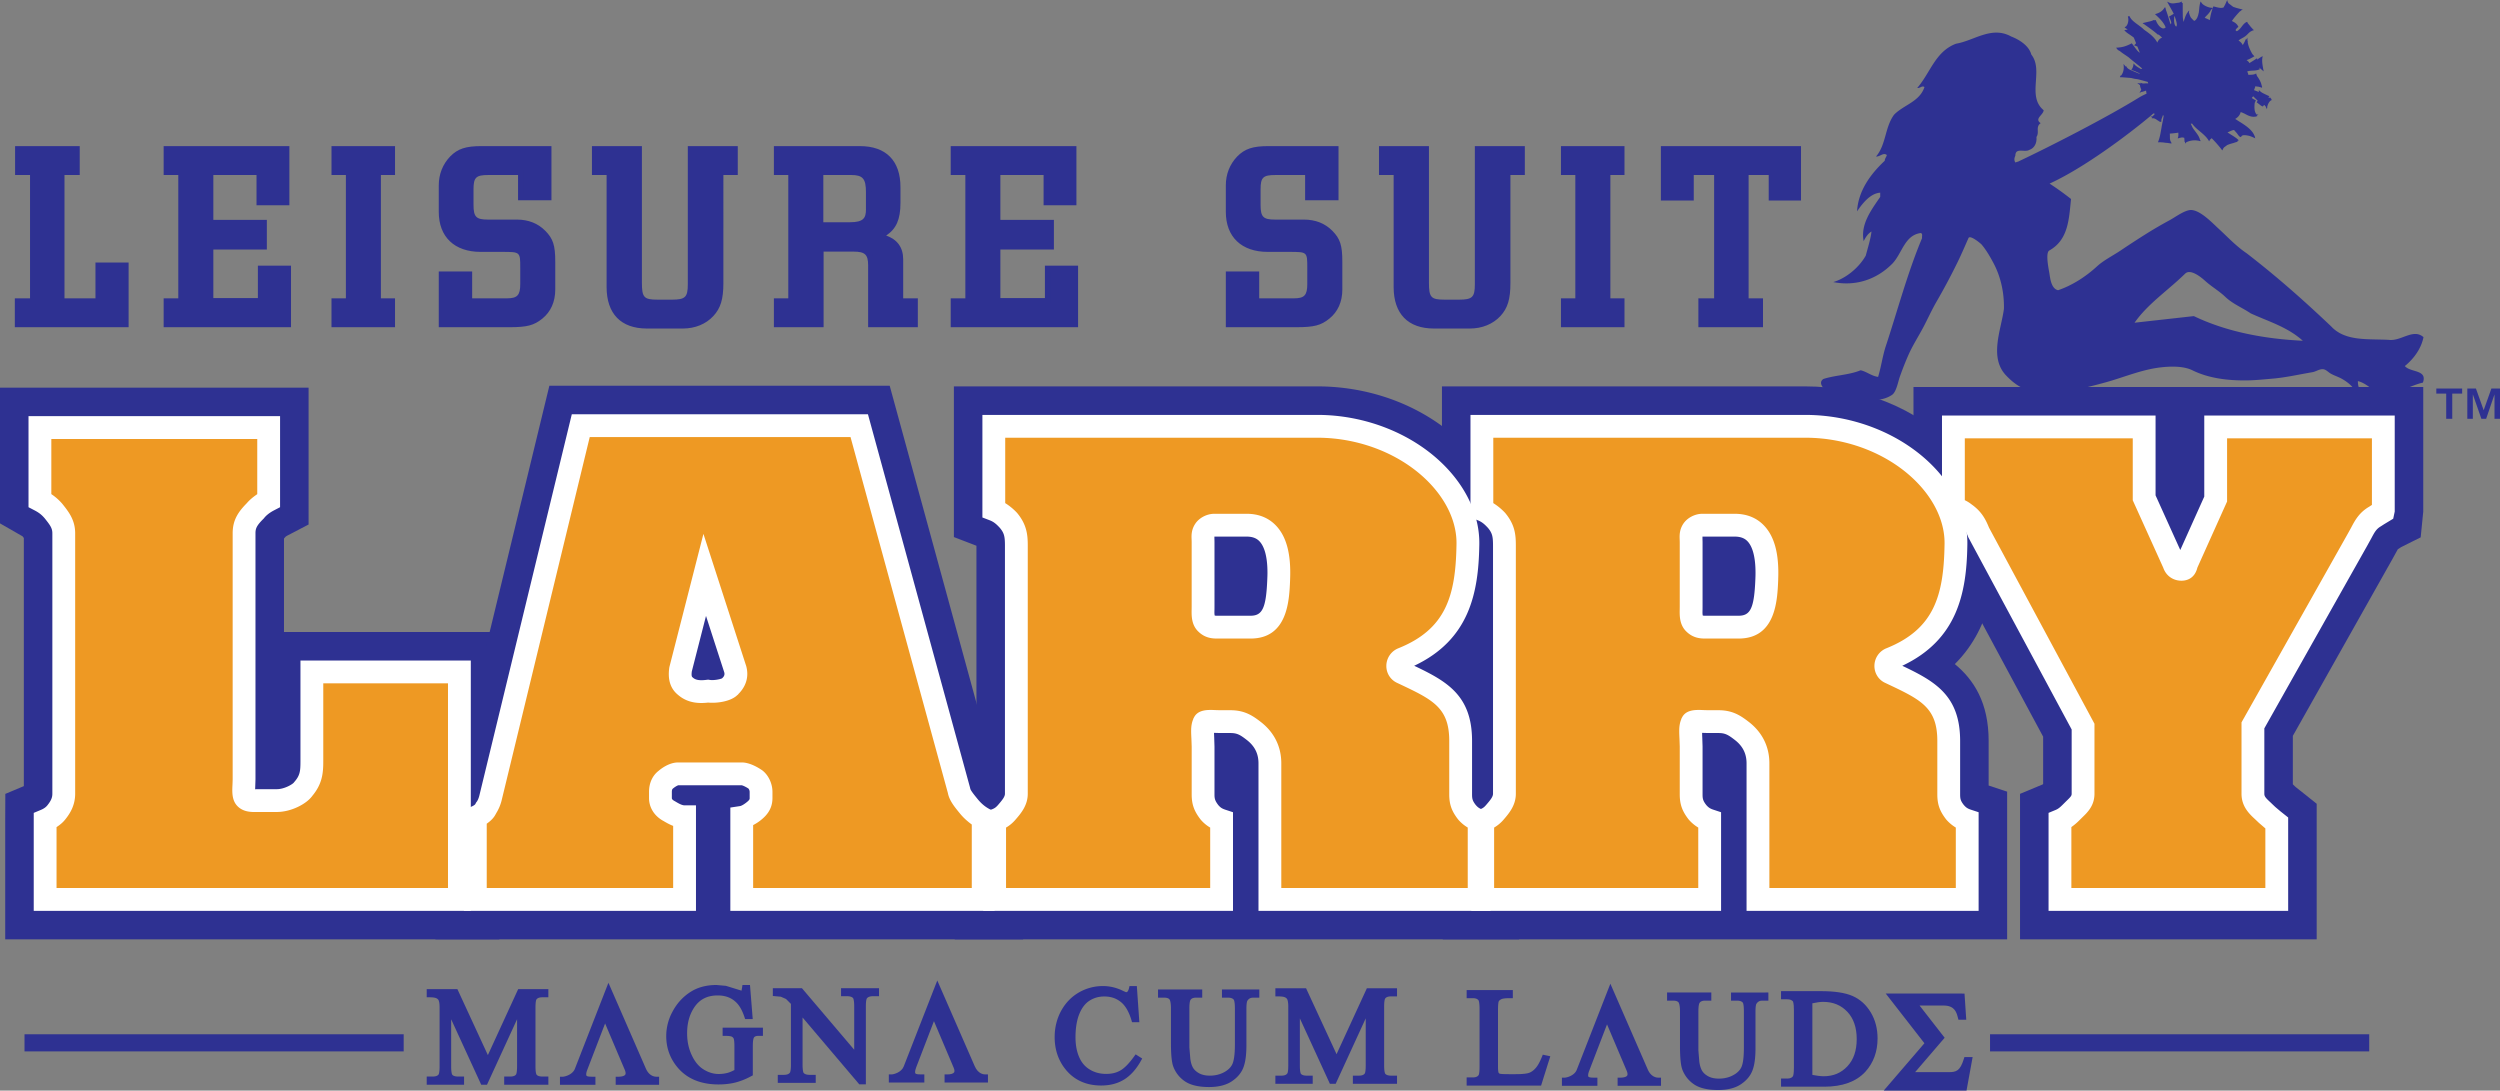
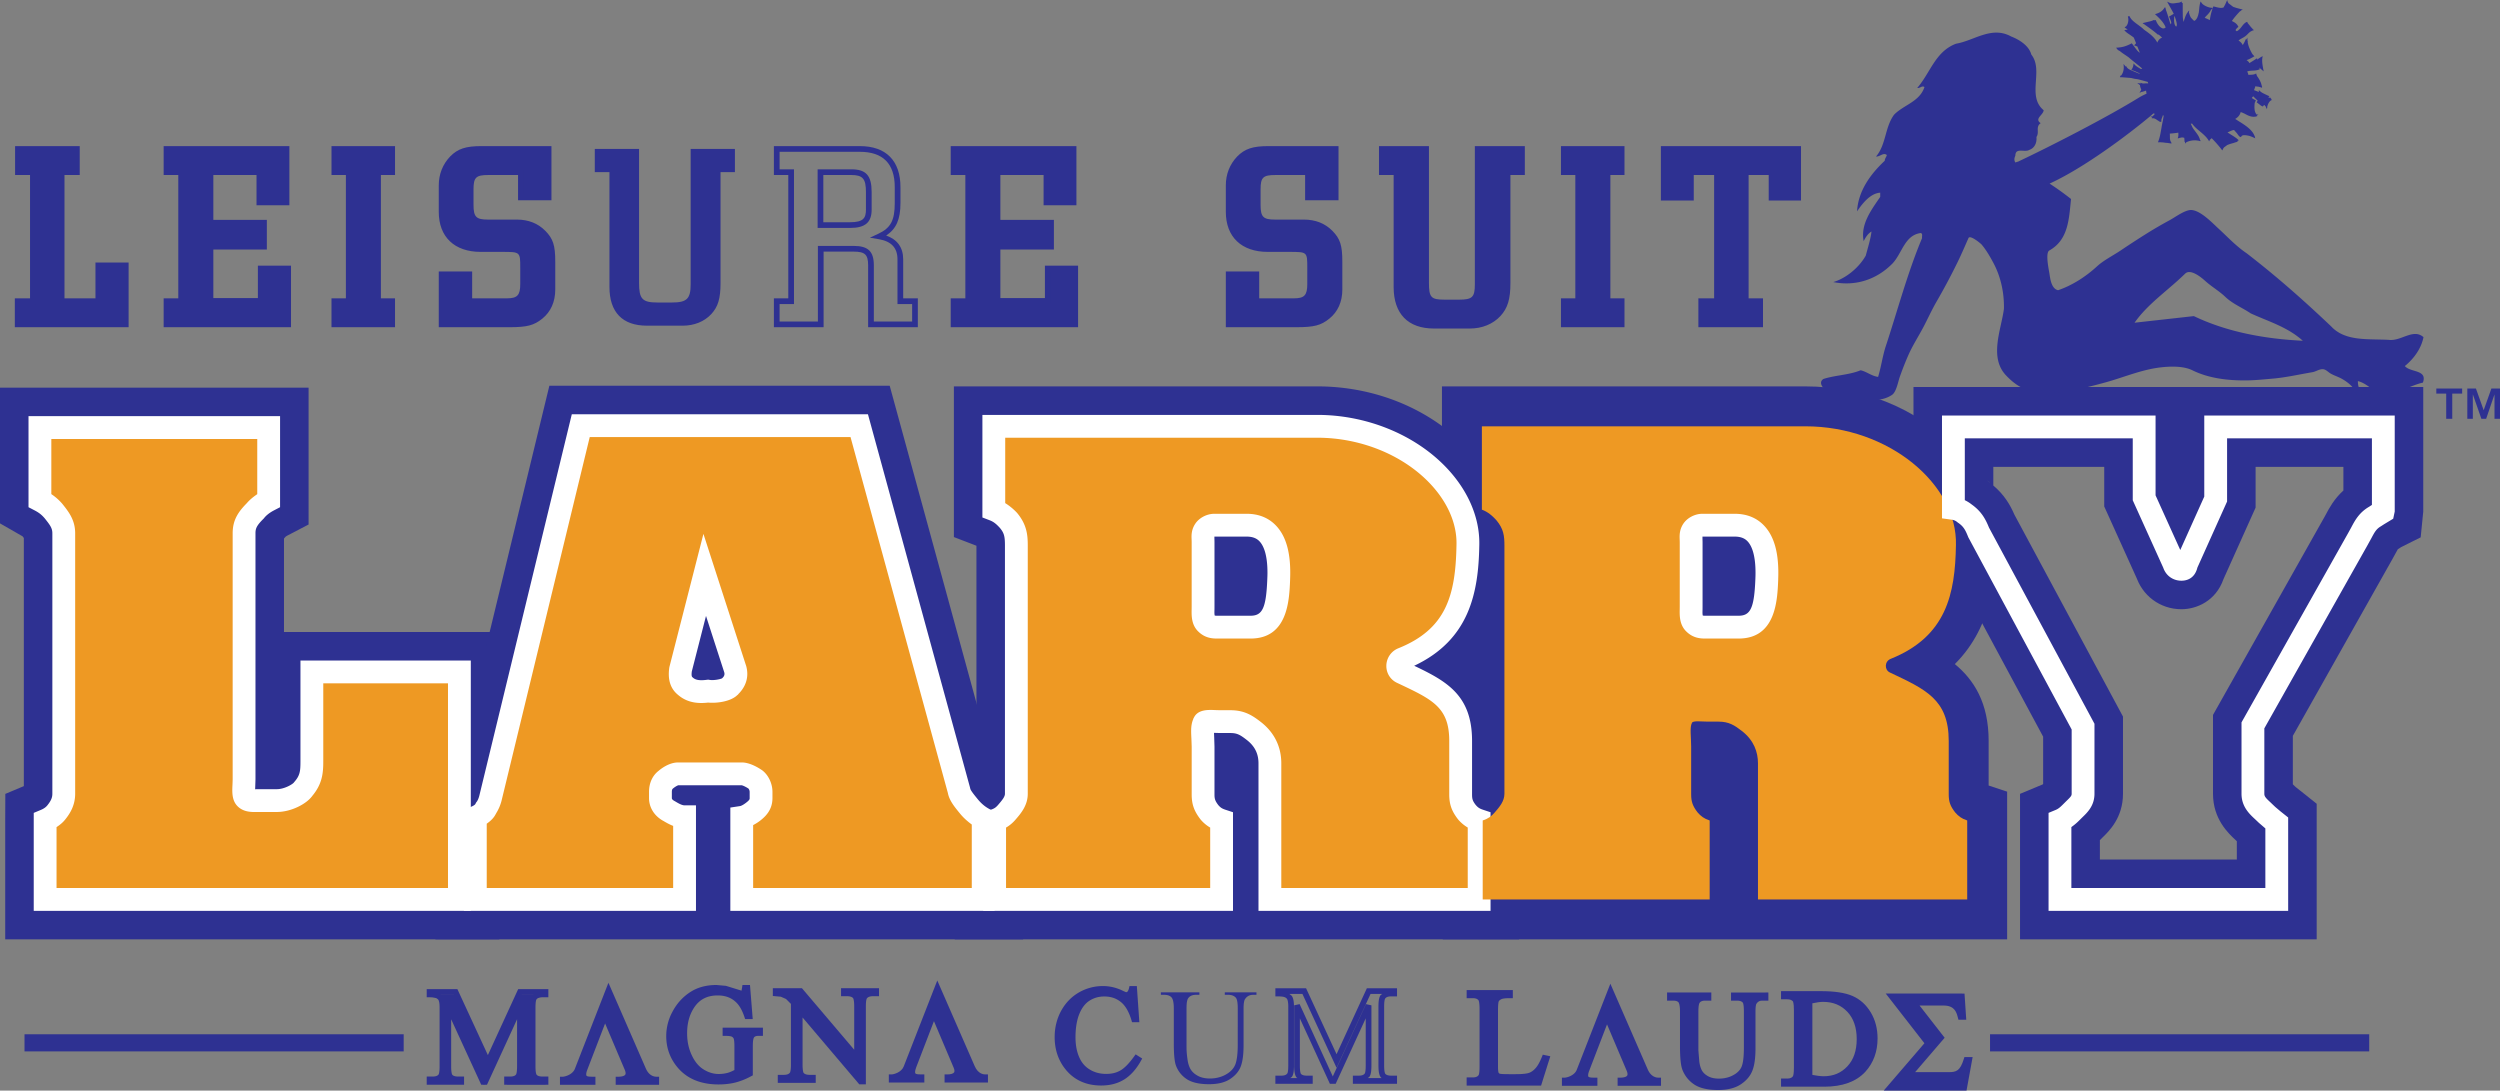
<svg xmlns="http://www.w3.org/2000/svg" width="438.328" height="191.211">
  <rect width="100%" height="100%" fill="#808080" stroke="none" />
  <defs>
    <clipPath id="a">
      <path d="M427 68h11.328v6H427Zm0 0" />
    </clipPath>
  </defs>
  <path fill="#2e3192" d="M3.098 56.871V52.81h2.668V30.184H3.145v-4.067H13.48v4.067h-2.67v22.625h6.43v-6.282h4.812v10.344H3.098" />
  <path fill="#2e3192" d="M13.48 25.617H2.645v5.067h2.62v21.625H2.599v5.062H22.55V46.027h-5.813v6.282h-5.43V30.684h2.672v-5.067zm-.5 1v3.067h-2.67v23.625h7.43v-6.282h3.812v9.344H3.598V53.31h2.668V29.684H3.645v-3.067h9.335m16.211 30.254V52.81h2.57V30.184h-2.57v-4.067h21.047v9.375h-4.761v-5.308h-8.57v8.863h9.378v4.203h-9.379v9.512h8.809v-5.68h4.808v9.79H29.191" />
  <path fill="#2e3192" d="M50.238 25.617H28.691v5.067h2.57v21.625h-2.57v5.062h22.332V46.582h-5.808v5.68h-7.809V43.75h9.38v-5.203h-9.38v-7.863h7.57v5.308h5.762V25.617zm-.5 1v8.375h-3.761v-5.308h-9.57v9.863h9.378v3.203h-9.379v10.512h9.809v-5.68h3.808v8.79H29.691v-3.063h2.57V29.684h-2.57v-3.067h20.047m8.883 30.254V52.81h2.524V30.184H58.62v-4.067h10.14v4.067h-2.476v22.625h2.477v4.062h-10.14" />
  <path fill="#2e3192" d="M68.762 25.617h-10.64v5.067h2.523v21.625H58.12v5.062h11.14V52.31h-2.476V30.684h2.477v-5.067zm-.5 1v3.067h-2.477v23.625h2.477v3.062h-9.14V53.31h2.523V29.684H59.12v-3.067h9.14m9.17 21.481h4.855v4.71h6.57c2.094 0 2.86-.742 2.86-3.003V46.94c0-3.043-.242-3.277-3.668-3.277h-3.762c-4.332 0-6.855-2.352-6.855-6.512v-4.664c0-1.843.664-3.46 1.855-4.707 1.238-1.246 2.477-1.664 5.145-1.664h11.757v8.496h-4.855v-4.43h-5.715c-2.426 0-3.094.645-3.094 3v2.723c0 2.403.668 3.094 3.047 3.094h5.047c1.906 0 3.43.602 4.617 1.8 1.29 1.294 1.621 2.356 1.621 5.079v4.894c0 1.989-.714 3.606-2.093 4.711-1.383 1.11-2.477 1.387-5.477 1.387H77.43v-8.773" />
  <path fill="#2e3192" d="M96.188 25.617H84.43c-2.77 0-4.157.457-5.5 1.813-1.313 1.375-2 3.12-2 5.058v4.664c0 4.391 2.75 7.012 7.355 7.012h3.762c3.168 0 3.168 0 3.168 2.777v2.864c0 1.965-.508 2.504-2.36 2.504h-6.07v-4.711H76.93v9.773h12.355c3.117 0 4.309-.309 5.79-1.496 1.491-1.2 2.28-2.96 2.28-5.102V45.88c0-2.871-.378-4.04-1.765-5.43-1.281-1.293-2.953-1.949-4.973-1.949H85.57c-2.097 0-2.547-.46-2.547-2.594v-2.722c0-2.079.434-2.5 2.594-2.5h5.215v4.43h5.856v-9.497ZM77.93 37.152v-4.664c0-1.675.593-3.183 1.718-4.36 1.145-1.155 2.262-1.51 4.782-1.51h11.257v7.495h-3.855v-4.43h-6.215c-2.687 0-3.594.883-3.594 3.5v2.723c0 2.688.895 3.594 3.547 3.594h5.047c1.766 0 3.16.54 4.266 1.652 1.183 1.192 1.472 2.121 1.472 4.727v4.894c0 1.852-.64 3.305-1.906 4.325-1.277 1.023-2.293 1.273-5.164 1.273H77.93v-7.773h3.855v4.71h7.07c2.418 0 3.36-.984 3.36-3.503V46.94c0-3.351-.469-3.777-4.168-3.777h-3.762c-4.101 0-6.355-2.133-6.355-6.012m48.402 12.47c0 2.723-.43 4.156-1.621 5.45-1.238 1.34-3.047 2.03-5 2.03h-6.285c-4.285 0-6.57-2.355-6.57-6.788v-20.13h-2.57v-4.066h7.76v23.457c0 2.864.571 3.465 3.24 3.465h2.523c2.617 0 3.285-.648 3.285-3.187V26.117h7.761v4.067h-2.523V49.62" />
-   <path fill="#2e3192" d="M128.855 25.617h-8.261v24.235c0 2.257-.446 2.687-2.785 2.687h-2.524c-2.383 0-2.738-.39-2.738-2.965V25.617h-8.762v5.067h2.57v19.628c0 4.7 2.512 7.29 7.07 7.29h6.286c2.156 0 4.062-.778 5.367-2.196 1.277-1.383 1.754-2.953 1.754-5.785V30.684h2.523v-5.067zm-.5 1v3.067h-2.523V49.62c0 2.582-.39 3.918-1.488 5.11-1.114 1.206-2.758 1.87-4.633 1.87h-6.285c-4.028 0-6.07-2.117-6.07-6.288v-20.63h-2.57v-3.066h6.76v22.957c0 3.149.766 3.965 3.74 3.965h2.523c2.898 0 3.785-.863 3.785-3.687V26.617h6.761m24.355 30.254V46.527c0-2.172-.76-2.91-3.046-2.91h-5.762v13.254h-7.714V52.81h2.523V30.184h-2.524v-4.067h14.57c4.333 0 6.622 2.313 6.622 6.695v2.774c0 3.23-.813 4.754-3.191 5.863 2.43.414 3.667 1.754 3.667 4.016v7.344h2.57v4.062zm-3.667-17.406c2.383 0 3.285-.738 3.285-2.727v-3.047c0-2.632-.762-3.507-3.094-3.507h-5.379v9.28h5.188" />
  <path fill="#2e3192" d="M136.188 25.617h-.5v5.067h2.523v21.625h-2.524v5.062h8.715V44.117h5.262c2 0 2.547.52 2.547 2.41v10.844h8.715V52.31h-2.57v-6.844c0-2.106-1.063-3.496-2.985-4.168 1.758-1.16 2.508-2.805 2.508-5.711v-2.773c0-4.637-2.527-7.196-7.121-7.196zm14.57 1c4.062 0 6.12 2.086 6.12 6.195v2.774c0 3.07-.706 4.387-2.901 5.41l-1.454.676 1.579.27c2.187.374 3.253 1.527 3.253 3.523v7.844h2.57v3.062h-6.714v-9.844c0-2.453-.996-3.41-3.547-3.41h-6.262v13.254h-6.714V53.31h2.523V29.684h-2.524v-3.067h14.07" />
  <path fill="#2e3192" d="M143.855 29.684h-.5v10.28h5.688c2.656 0 3.785-.964 3.785-3.226v-3.047c0-2.921-.973-4.007-3.594-4.007zm5.38 1c2.038 0 2.593.644 2.593 3.007v3.047c0 1.477-.43 2.227-2.785 2.227h-4.688v-8.281h4.88m17.953 26.187V52.81h2.57V30.184h-2.57v-4.067h21.042v9.375h-4.757v-5.308h-8.575v8.863h9.383v4.203h-9.383v9.512h8.809v-5.68h4.813v9.79h-21.333" />
  <path fill="#2e3192" d="M188.23 25.617h-21.542v5.067h2.57v21.625h-2.57v5.062h22.332V46.582h-5.813v5.68h-7.809V43.75h9.383v-5.203h-9.383v-7.863h7.575v5.308h5.757V25.617zm-.5 1v8.375h-3.757v-5.308h-9.575v9.863h9.383v3.203h-9.383v10.512h9.809v-5.68h3.813v8.79h-20.333v-3.063h2.57V29.684h-2.57v-3.067h20.043m27.696 21.481h4.851v4.71h6.575c2.093 0 2.855-.742 2.855-3.003V46.94c0-3.043-.238-3.277-3.668-3.277h-3.758c-4.336 0-6.855-2.352-6.855-6.512v-4.664c0-1.843.66-3.46 1.855-4.707 1.239-1.246 2.473-1.664 5.14-1.664h11.763v8.496h-4.856v-4.43h-5.715c-2.43 0-3.093.645-3.093 3v2.723c0 2.403.664 3.094 3.046 3.094h5.047c1.903 0 3.426.602 4.617 1.8 1.286 1.294 1.622 2.356 1.622 5.079v4.894c0 1.989-.715 3.606-2.098 4.711-1.379 1.11-2.477 1.387-5.477 1.387h-11.851v-8.773" />
  <path fill="#2e3192" d="M234.184 25.617h-11.762c-2.766 0-4.152.457-5.496 1.813-1.313 1.37-2 3.117-2 5.058v4.664c0 4.391 2.75 7.012 7.355 7.012h3.758c3.168 0 3.168 0 3.168 2.777v2.864c0 1.965-.508 2.504-2.355 2.504h-6.075v-4.711h-5.851v9.773h12.351c3.121 0 4.313-.309 5.79-1.496 1.496-1.2 2.285-2.96 2.285-5.102V45.88c0-2.867-.38-4.035-1.766-5.43-1.281-1.293-2.957-1.949-4.973-1.949h-5.047c-2.097 0-2.546-.46-2.546-2.594v-2.722c0-2.079.433-2.5 2.593-2.5h5.215v4.43h5.856v-9.497zm-18.258 11.535v-4.664c0-1.68.594-3.187 1.715-4.36 1.148-1.155 2.265-1.51 4.78-1.51h11.263v7.495h-3.856v-4.43h-6.215c-2.687 0-3.593.883-3.593 3.5v2.723c0 2.688.894 3.594 3.546 3.594h5.047c1.766 0 3.16.54 4.262 1.652 1.188 1.196 1.477 2.121 1.477 4.727v4.894c0 1.852-.641 3.305-1.91 4.325-1.278 1.023-2.29 1.273-5.165 1.273h-11.351v-7.773h3.851v4.71h7.075c2.414 0 3.355-.984 3.355-3.503V46.94c0-3.351-.469-3.777-4.168-3.777h-3.758c-4.097 0-6.355-2.133-6.355-6.012m48.398 12.47c0 2.723-.43 4.156-1.617 5.45-1.238 1.34-3.05 2.03-5.004 2.03h-6.281c-4.285 0-6.574-2.355-6.574-6.788v-20.13h-2.567v-4.066h7.758v23.457c0 2.864.574 3.465 3.238 3.465h2.524c2.62 0 3.285-.648 3.285-3.187V26.117h7.766v4.067h-2.528V49.62" />
  <path fill="#2e3192" d="M266.852 25.617h-8.266v24.235c0 2.257-.441 2.687-2.785 2.687h-2.524c-2.379 0-2.738-.39-2.738-2.965V25.617h-8.758v5.067h2.567v19.628c0 4.7 2.511 7.29 7.074 7.29h6.281c2.156 0 4.063-.778 5.371-2.192 1.278-1.39 1.75-2.957 1.75-5.789V30.684h2.528v-5.067zm-.5 1v3.067h-2.528V49.62c0 2.578-.386 3.918-1.484 5.11-1.117 1.206-2.766 1.87-4.637 1.87h-6.281c-4.031 0-6.074-2.117-6.074-6.288v-20.63h-2.567v-3.066h6.758v22.957c0 3.114.805 3.965 3.738 3.965h2.524c2.898 0 3.785-.863 3.785-3.687V26.617h6.766m7.832 30.254V52.81h2.52V30.184h-2.52v-4.067h10.14v4.067h-2.476v22.625h2.476v4.062h-10.14" />
  <path fill="#2e3192" d="M284.324 25.617h-10.64v5.067h2.52v21.625h-2.52v5.062h11.14V52.31h-2.476V30.684h2.476v-5.067zm-.5 1v3.067h-2.476v23.625h2.476v3.062h-9.14V53.31h2.52V29.684h-2.52v-3.067h9.14m14.453 30.254V52.81h2.762V30.184h-4.57v4.476h-4.766v-8.543h23.57v8.543h-4.664v-4.476h-4.523v22.625h2.523v4.062h-10.332" />
  <path fill="#2e3192" d="M315.273 25.617h-24.07v9.543h5.766v-4.476h3.57v21.625h-2.762v5.062h11.332V52.31h-2.523V30.684h3.523v4.476h5.664v-9.543zm-.5 1v7.543h-3.664v-4.476h-5.523v23.625h2.523v3.062h-9.332V53.31h2.762V29.684h-5.57v4.476h-3.766v-7.543h22.57M47.105 67.965H0v23.8s3.93 2.255 3.953 2.266c0 .004.121.156.227.297v43.504c-1.196.504-3.246 1.36-3.246 1.36l-.02 4.663V164.7h86.633v-53.894H49.793V94.422l.312-.352c.004-.004.075-.062.243-.148l3.757-1.961V67.965Zm-7 14v2.418c-.265.277-.582.52-.82.816l.52-.578c-1.868 1.867-4.012 4.563-4.012 8.875v43.164l-.023.586c-.086 1.727-.25 4.938 2.226 7.527 2.57 2.676 5.856 2.622 7.262 2.598l.277-.004h3.004c4 0 8.348-2.098 10.34-4.988l-.5.64c3.047-3.476 3.3-6.738 3.3-9.52v-8.694h11.868v25.894H14.914v-3.476c.133-.149.305-.258.426-.41 1.91-2.383 2.84-4.887 2.84-7.645V93.496c0-4.098-2.024-6.625-3.364-8.297l-.07-.09-.074-.086c-.211-.246-.453-.425-.672-.652v-2.406h26.105" />
  <path fill="#2e3192" d="M150.652 67.637H96.32l-16.894 69.675-3.086 1.192v26.195h103.043v-25.293l-3.606-2c-.05-.027-.234-.14-.492-.46a51.278 51.278 0 0 1-.183-.223l-.329-.422-18.78-68.664zm-5.343 14c2.382 8.715 16.09 58.836 16.09 58.836l-.16-.739c.429 2.66 1.984 4.567 3.011 5.828l.152.192c.305.375.657.668.98 1.008v3.937h-28.331v-3.527c2.207-2 3.387-4.414 3.387-7.238v-1.094c0-2.988-1.418-5.945-3.704-7.711l-.14-.113-.153-.102c-1.199-.836-3.625-2.234-6.39-2.234h-11.149c-3.07 0-5.441 1.656-6.488 2.523-2.328 1.852-3.617 4.555-3.617 7.637v1.094c0 3.16 1.601 5.93 4.23 7.742v3.023H90.34v-4.11c.222-.28.422-.577.61-.882 1.105-1.566 1.66-3.238 1.913-4.402l-.039.168s12.32-50.82 14.508-59.836h37.977zm-33.114 49.738c.051-.043.157-.117.22-.172.026-.02.042-.047.065-.062l-.285.234" />
  <path fill="#2e3192" d="M116.773 99.066 112.45 116l-.054.367c-.09.653-.133 1.266-.133 1.848 0 3.867 1.898 6.18 3.32 7.375 2.254 1.969 5.098 2.824 8.438 2.601 2.468.149 6.96-.277 9.445-3.48l-.895.953c2.918-2.582 4.086-6.34 3.125-10.05l-.05-.204-12.88-39.789zm-.878 26.786a14.083 14.083 0 0 1-.313-.262c-.012-.008-.027-.02-.04-.027l.352.289m58.352-58.106h-7v26.418s3.125 1.2 3.953 1.52v41.855c-1.25.41-3.808 1.258-3.808 1.258v25.902h98.949v-25.898s-1.824-.606-3.242-1.074v-7.825c0-6.672-2.57-10.695-5.926-13.468 6.945-6.926 7.117-16.172 7.195-20.754.004-.176.004-.36.004-.54 0-5.945-2.613-11.937-7.406-16.859-6.52-6.695-15.992-10.535-25.988-10.535zm56.73 14c6.149 0 12.114 2.356 15.958 6.305 2.28 2.34 3.5 4.941 3.433 7.332-.137 8.449-1.715 11.492-7.047 13.637-3.074 1.19-5.168 4.168-5.246 7.546-.082 3.36 1.84 6.399 4.887 7.747l-.164-.075.476.227c5.825 2.758 5.825 2.91 5.825 5.437v9.375c0 2.844.8 5.145 2.605 7.461l.11.14.113.134c.129.148.285.23.414.37v3.317h-22.688v-16.867c0-4.465-1.964-8.445-5.539-11.207-1.402-1.086-4.008-3.102-8.379-3.102h-1.832l-.593-.019c-4.723-.211-7.711 1.492-8.883 5.059l.535-1.22c-.926 1.665-1.113 3.337-1.113 4.833 0 .562.023 1.097.05 1.601l.04 1.11v8.39c0 2.829.796 5.125 2.59 7.446l.12.156.133.152c.125.14.278.223.403.36v3.308H181.39v-3.312c.129-.14.289-.223.414-.371 1.183-1.371 3.394-3.93 3.394-7.848V95.676c0-2.758-.367-5.75-3.035-8.953l-.11-.13-.116-.128c-.207-.223-.45-.461-.692-.703v-4.016h49.73" />
  <path fill="#2e3192" d="M212.914 85.082c-2.996 0-5.965 1.594-7.562 4.055-1.266 1.957-1.438 3.843-1.438 4.992 0 .25.012.465.016.64l.008.25v11.34l-.004.344c-.004.16-.008.348-.008.555 0 1.699.234 4.742 2.78 7.137 1.79 1.695 4.017 2.562 6.634 2.562h5.926c7.519 0 11.53-5.082 11.925-15.102l.004-.125c.235-5.828-1.039-10.101-3.886-13.066-2.254-2.344-5.282-3.582-8.747-3.582zm-6.172 29.352c-.015-.012-.02-.028-.035-.04-.02-.019-.043-.035-.063-.054l.098.093m53.078-46.687h-7v26.418s3.118 1.2 3.953 1.52v41.855l-3.808 1.258v25.902h98.95v-25.898s-1.821-.606-3.243-1.074v-7.825c0-6.672-2.57-10.695-5.926-13.468 6.945-6.922 7.117-16.176 7.192-20.754.004-.18.004-.364.004-.543 0-5.946-2.614-11.934-7.407-16.856-6.515-6.695-15.988-10.535-25.984-10.535zm56.73 14c6.15 0 12.114 2.356 15.958 6.305 2.277 2.336 3.496 4.941 3.433 7.328-.136 8.453-1.718 11.496-7.046 13.64-3.079 1.196-5.168 4.168-5.25 7.547-.079 3.356 1.84 6.395 4.882 7.747l-.16-.075.48.227c5.825 2.758 5.825 2.91 5.825 5.437v9.375c0 2.84.8 5.141 2.598 7.457l.113.145.125.14c.125.149.277.231.406.368v3.312h-22.687v-16.867c0-4.465-1.97-8.445-5.543-11.207-1.403-1.086-4.008-3.102-8.375-3.102h-1.832l-.594-.019c-4.742-.211-7.73 1.5-8.89 5.086l.538-1.246c-.922 1.664-1.11 3.336-1.11 4.832 0 .562.024 1.097.052 1.601l.039 1.11v8.39c0 2.836.8 5.133 2.594 7.45l.117.152.125.14c.125.149.281.231.41.368v3.312h-25.793v-3.312c.129-.137.281-.219.406-.367 1.195-1.38 3.402-3.938 3.402-7.852V95.676c0-2.758-.37-5.75-3.035-8.95l-.109-.132-.117-.13c-.207-.222-.45-.46-.692-.702v-4.016h49.73" />
  <path fill="#2e3192" d="M298.488 85.082c-2.984 0-5.953 1.582-7.554 4.04-1.274 1.976-1.446 3.862-1.446 5.01 0 .25.008.462.016.638l.008.25v11.34l-.004.343c-.004.16-.008.348-.008.555 0 1.699.234 4.742 2.781 7.137 1.79 1.695 4.016 2.562 6.629 2.562h5.926c7.52 0 11.535-5.082 11.933-15.105l.004-.125c.227-5.829-1.046-10.102-3.894-13.063-2.254-2.344-5.277-3.582-8.746-3.582zm-6.172 29.352c-.015-.012-.02-.028-.035-.04-.02-.019-.043-.035-.062-.054l.097.093m125.555-46.578h-82.379v27.391s3.414.469 4.914.672l.153.348.21.433s15.934 29.633 17.458 32.461v8.293l-.09.086c.023-.023.047-.05.047-.05l-.051.05-3.957 1.645v25.515h52.012v-23.777l-3.715-2.957.047.043c-.016-.016-.266-.254-.512-.492v-8.5c1.629-2.895 17.531-31.125 17.531-31.125l-.101.18s.867-1.567.968-1.759l.586-.382-.441.218 3.87-1.933.45-4.531V67.855Zm-69.48 16.368.554.418c-.054-.047-.125-.067-.175-.11-.137-.101-.235-.21-.38-.308zm62.48-2.368v4.149c-1.629 1.476-2.492 3.09-3.058 4.168l-.395.715-.09.152-19.32 34.305v13.824c0 4.453 2.71 6.96 4.011 8.164l.168.16v3.207h-24.011v-3.402l.402-.402c1.188-1.141 3.649-3.516 3.649-7.727v-13.531s-18.875-35.102-19.043-35.41c-.743-1.735-1.793-3.497-3.692-5.102v-3.27h19.445v6.938l5.848 12.93-.336-.899c1.063 3.582 4.281 5.992 8.02 5.992 2.648 0 6.031-1.425 7.379-5.285.148-.336 5.629-12.531 5.629-12.531v-7.145h15.394zm-20.746 18.864-.04.133-.093.25c.04-.133.098-.247.133-.383" />
  <path fill="#ee9923" d="M42.793 136.66c0 1.203-.262 2.727.262 3.274.523.543 1.566.433 2.48.433h3.004c1.961 0 4.055-1.199 4.574-1.96 1.438-1.637 1.567-2.942 1.567-4.907v-15.695h25.867v39.894H7.914v-13.844c.785-.324 1.438-.761 1.961-1.414.781-.98 1.305-1.964 1.305-3.273V93.496c0-1.633-.782-2.617-1.828-3.926-.653-.76-1.309-1.304-2.352-1.85V74.965h40.105v12.754c-1.046.547-1.828 1.199-2.351 1.851-1.305 1.309-1.961 2.293-1.961 3.926v43.164" />
  <path fill="#fff" d="M47.105 72.965H5V88.93l1.074.558c.77.407 1.23.766 1.758 1.383.945 1.184 1.348 1.723 1.348 2.625v45.672c0 .684-.235 1.23-.867 2.023-.278.348-.637.598-1.168.82l-1.23.512V159.7h76.632v-43.894H52.68V133.5c0 1.719-.09 2.473-1.07 3.59l-.047.055s-.04.05-.067.09c-.293.327-1.687 1.132-2.957 1.132h-3.004s-.672.012-.8.012c.007-.235.015-.485.023-.676l.035-1.043V93.496c0-.84.207-1.344 1.375-2.512l.078-.078.07-.086c.27-.34.79-.847 1.715-1.332l1.074-.558V72.965Zm-2 4v9.676c-.742.507-1.414 1.058-1.914 1.683l.149-.168c-1.57 1.574-2.547 3.016-2.547 5.34v43.164l-.027.84c-.067 1.305-.145 2.785.843 3.816 1.055 1.098 2.504 1.075 3.563 1.055l.363-.004h3.004c2.531 0 5.207-1.43 6.18-2.777 1.789-2.121 1.96-4.02 1.96-6.09v-13.695h21.868v35.894H9.914v-10.68c.578-.378 1.102-.804 1.52-1.332.812-1.011 1.746-2.445 1.746-4.52v-45.67c0-2.34-1.153-3.782-2.266-5.177A9.604 9.604 0 0 0 9 86.633v-9.668h36.105zm9.614 62.625c-.043.047-.059.09-.098.137l.14-.184c-.011.016-.034.027-.042.047" />
  <path fill="#ee9923" d="M133.438 138.84c0-.871-.426-1.742-.989-2.18 0 0-1.41-.98-2.398-.98h-11.149c-.988 0-2.117.98-2.117.98-.707.55-.988 1.309-.988 2.18v1.094c0 1.086.703 1.851 1.55 2.289.567.324 1.555.98 2.68.98V157.7H83.34v-14.39c.847-.325 1.55-.868 1.832-1.524.426-.547.707-1.308.848-1.96l15.804-65.188h48.828l17.5 63.988c.137.871.985 1.852 1.692 2.723.707.875 1.554 1.636 2.539 2.183V157.7H130.05v-14.39c.703-.106 1.41-.543 1.976-.977.844-.652 1.41-1.312 1.41-2.398zm-9.88-38.04-4.234 16.567c-.14.985-.14 2.18.848 2.946.988.87 2.258 1.085 3.95.87 1.273.215 3.386-.214 3.812-.761.988-.875 1.27-1.965.988-3.055l-5.363-16.566" />
  <path fill="#fff" d="M150.652 72.637h-50.398l-16.176 66.715c-.113.511-.3.968-.488 1.214l-.125.164s-.11.223-.121.25c-.047.079-.285.293-.723.461l-1.281.497v17.761h40.687v-18.496h-2c-.472 0-1.086-.363-1.488-.601l-.191-.114c-.297-.152-.551-.332-.551-.554v-1.094c0-.434.125-.527.215-.602.336-.281.758-.523.93-.558h11.078c.222.027.789.3 1.21.582a.977.977 0 0 1 .208.578v1.094c0 .183 0 .328-.633.812-.653.504-.996.578-1.059.586l-1.695.258v18.11h46.332v-17.348l-1.031-.57c-.707-.391-1.364-.962-1.954-1.692l-.171-.211c-.36-.441-1.024-1.258-1.102-1.582v.012l-.016-.082-.03-.13-17.9-65.46zm-1.527 4 17.098 62.515-.047-.21c.215 1.335 1.136 2.464 1.949 3.464l.164.2c.629.78 1.344 1.406 2.094 1.957v11.136H132.05v-11.035a8.07 8.07 0 0 0 1.195-.75c1.02-.785 2.191-1.945 2.191-3.98v-1.094c0-1.453-.695-2.93-1.765-3.758-.535-.375-2.125-1.402-3.621-1.402h-11.149c-1.613 0-3.03 1.129-3.43 1.472-1.07.828-1.675 2.125-1.675 3.688v1.094c0 1.699.984 3.218 2.637 4.066-.02-.012-.028-.016-.028-.012l.098.059c.36.21.887.512 1.523.758v10.894H85.34v-11.281c.707-.492 1.293-1.062 1.613-1.762a7.791 7.791 0 0 0 1.02-2.41c-.008.043 13.05-53.82 15.425-63.61h45.727zm-62.172 66.02c-.078.116-.11.238-.195.35l.254-.429c-.016.027-.047.05-.059.078" />
  <path fill="#fff" d="m121.621 100.305-4.262 16.672-.015.105a8.04 8.04 0 0 0-.082 1.113c0 1.567.554 2.79 1.64 3.657 1.743 1.496 3.786 1.5 5.258 1.332 1.5.148 4.098-.176 5.223-1.426 1.05-1 1.64-2.25 1.64-3.598 0-.426-.054-.855-.167-1.293l-.016-.058-7.508-23.204zm2.164 7.687a7962.63 7962.63 0 0 0 3.203 9.899c.02.086.035.171.035.265 0 .23-.09.48-.414.766l-.015.015c-.375.18-1.512.38-2.133.274l-.297-.05-.297.038c-1.488.192-2.035-.09-2.375-.387l-.047-.042-.05-.044c-.102-.078-.137-.277-.137-.507 0-.16.02-.332.039-.496.043-.164 1.289-5.043 2.488-9.73zm5.598 13.766c-.055.047-.07.113-.125.16l.254-.27c-.031.043-.094.067-.13.11zm-10.434.137c-.015-.012-.027-.032-.047-.043-.015-.016-.035-.024-.054-.04l.101.082" />
  <path fill="#ee9923" d="M256.098 129.902v9.375c0 1.309.28 2.07 1.129 3.164.562.653 1.128 1.09 2.113 1.414V157.7h-36.688v-23.867c0-1.965-.707-4.035-2.824-5.672-1.266-.98-2.254-1.637-4.094-1.637h-1.832c-1.129 0-2.68-.218-2.824.22-.422.76-.14 2.503-.14 4.144v8.39c0 1.309.285 2.07 1.128 3.164.567.653 1.13 1.09 2.118 1.414V157.7H174.39v-13.844c.988-.324 1.55-.761 2.117-1.414.847-.98 1.691-1.964 1.691-3.273V95.676c0-1.742-.14-2.946-1.41-4.469-.703-.766-1.41-1.418-2.543-1.852V74.746h56.73c14.676 0 26.672 10.246 26.391 20.82-.14 8.614-1.695 16.028-11.43 19.946-1.128.437-1.128 1.965-.14 2.402 6.207 2.945 10.3 4.688 10.3 11.988zm-31.895-28.449c.145-3.598-.281-9.371-5.64-9.371h-5.649c-.703 0-1.41.434-1.691.867-.426.656-.285 1.203-.285 2.07v11.34c0 1.09-.141 2.29.566 2.946.562.543 1.129.652 1.836.652h5.926c4.656 0 4.797-4.906 4.937-8.504" />
  <path fill="#fff" d="M174.246 72.746h-2V90.73l1.285.493c.719.277 1.184.683 1.785 1.34.758.914.883 1.527.883 3.113v43.492c0 .527-.457 1.094-1.207 1.965-.344.394-.613.62-1.23.824l-1.371.453v17.29h43.793v-17.29l-1.372-.453c-.601-.2-.867-.414-1.207-.8-.57-.755-.668-1.11-.668-1.88v-8.39l-.05-1.555a42.62 42.62 0 0 1-.032-.84l1.047.031h1.832c1.188 0 1.73.336 2.871 1.22 1.38 1.066 2.047 2.401 2.047 4.089v25.867h40.688v-17.285l-1.371-.457c-.617-.203-.887-.43-1.227-.82-.554-.715-.644-1.067-.644-1.86v-9.375c0-7.988-4.418-10.445-10.145-13.172 9.684-4.558 11.278-12.8 11.414-21.132.004-.133.004-.274.004-.41 0-4.684-2.113-9.442-5.988-13.419-5.504-5.652-13.879-9.023-22.406-9.023zm56.73 4c7.47 0 14.774 2.922 19.54 7.813 3.226 3.316 4.953 7.207 4.851 10.957-.144 8.96-1.855 14.793-10.176 18.14a3.337 3.337 0 0 0-2.12 3.028 3.244 3.244 0 0 0 1.913 3.058c-.047-.02.43.203.43.203 5.781 2.739 8.684 4.114 8.684 9.957v9.375c0 1.746.418 2.938 1.55 4.391a6.723 6.723 0 0 0 1.692 1.426v10.605h-32.688v-21.867c0-2.926-1.242-5.434-3.597-7.254-1.453-1.125-2.86-2.055-5.32-2.055h-1.833l-.816-.023c-1.36-.062-3.188-.117-3.828 1.484-.305.653-.414 1.372-.414 2.188 0 .43.023.883.047 1.36l.047 1.355v8.39c0 1.739.418 2.93 1.546 4.387l.036.047.039.043a6.53 6.53 0 0 0 1.625 1.348v10.597H176.39v-10.597a6.419 6.419 0 0 0 1.629-1.356c.972-1.12 2.18-2.523 2.18-4.578V95.676c0-1.844-.141-3.672-1.876-5.75a10.285 10.285 0 0 0-2.078-1.715V76.746h54.73zm-21.796 49.371c.015-.055.054-.082.078-.133.031-.066.039-.148.074-.214l-.152.347" />
  <path fill="#fff" d="M212.914 90.082c-1.324 0-2.68.715-3.367 1.777-.684 1.051-.649 2.02-.621 2.723l.011.438v11.34l-.004.433c-.023 1.184-.05 2.805 1.211 3.977 1.086 1.046 2.278 1.187 3.196 1.187h5.926c6.523 0 6.789-6.7 6.93-10.3l.003-.126c.176-4.394-.64-7.469-2.496-9.398-1.308-1.363-3.039-2.051-5.14-2.051zm5.649 4c1.316 0 1.917.469 2.257.82.66.688 1.407 2.192 1.407 5.508 0 .305-.008.625-.024.965l-.004.125c-.2 5.066-.832 6.457-2.933 6.457h-5.926c-.239 0-.317-.02-.371-.047a3.247 3.247 0 0 1-.043-.617c0-.148.004-.3.008-.43l.004-.504V95.02l-.012-.585s-.004-.22-.004-.344a.03.03 0 0 1 .016-.008h5.625" />
  <path fill="#ee9923" d="M341.672 129.902v9.375c0 1.309.277 2.07 1.129 3.164.562.653 1.129 1.09 2.113 1.414V157.7h-36.687v-23.867c0-1.965-.707-4.035-2.825-5.672-1.27-.98-2.257-1.637-4.093-1.637h-1.832c-1.13 0-2.68-.218-2.825.22-.422.76-.14 2.503-.14 4.144v8.39c0 1.309.285 2.07 1.129 3.164.562.653 1.132 1.09 2.117 1.414V157.7h-39.793v-13.844c.984-.324 1.55-.761 2.113-1.414.848-.98 1.695-1.964 1.695-3.273V95.676c0-1.742-.14-2.946-1.414-4.469-.703-.766-1.41-1.418-2.539-1.852V74.746h56.73c14.677 0 26.673 10.246 26.387 20.82-.136 8.614-1.69 16.028-11.425 19.946-1.13.437-1.13 1.965-.145 2.402 6.211 2.945 10.305 4.688 10.305 11.988zm-31.895-28.449c.141-3.598-.285-9.371-5.644-9.371h-5.645c-.707 0-1.41.434-1.691.867-.426.656-.285 1.203-.285 2.07v11.34c0 1.09-.14 2.29.566 2.946.563.543 1.125.652 1.832.652h5.926c4.656 0 4.8-4.906 4.941-8.504" />
-   <path fill="#fff" d="M259.82 72.746h-2V90.73l1.282.493c.718.277 1.183.683 1.789 1.34.757.914.882 1.523.882 3.113v43.492c0 .531-.457 1.098-1.207 1.965-.347.406-.609.62-1.23.824l-1.371.453v17.29h43.793v-17.29l-1.371-.453c-.617-.203-.89-.43-1.235-.824-.547-.715-.64-1.063-.64-1.856v-8.39l-.051-1.555a26.21 26.21 0 0 1-.027-.84l1.042.031h1.833c1.183 0 1.726.336 2.87 1.22 1.38 1.066 2.047 2.401 2.047 4.089v25.867h40.688V142.41l-1.371-.453c-.617-.203-.887-.43-1.23-.824-.551-.711-.641-1.063-.641-1.856v-9.375c0-7.988-4.422-10.445-10.145-13.172 9.684-4.558 11.278-12.8 11.41-21.132.004-.137.004-.274.004-.414 0-4.68-2.113-9.438-5.988-13.415-5.5-5.652-13.875-9.023-22.402-9.023zm56.73 4c7.47 0 14.774 2.922 19.54 7.813 3.226 3.316 4.95 7.207 4.848 10.953-.145 8.965-1.856 14.797-10.176 18.144a3.334 3.334 0 0 0-2.117 3.028c-.032 1.328.718 2.53 1.914 3.058-.047-.02.425.203.425.203 5.786 2.739 8.688 4.114 8.688 9.957v9.375c0 1.746.418 2.934 1.547 4.391a6.911 6.911 0 0 0 1.695 1.43v10.601h-32.687v-21.867c0-2.926-1.247-5.434-3.602-7.254-1.453-1.125-2.855-2.055-5.316-2.055h-1.832l-.82-.023c-1.36-.063-3.188-.117-3.829 1.488-.3.653-.406 1.371-.406 2.184 0 .43.02.883.043 1.36l.047 1.355v8.39c0 1.743.422 2.934 1.547 4.387a6.932 6.932 0 0 0 1.699 1.434v10.601h-35.793v-10.597a6.623 6.623 0 0 0 1.629-1.352c.969-1.129 2.18-2.527 2.18-4.582V95.676c0-1.914-.141-3.668-1.876-5.75a10.394 10.394 0 0 0-2.078-1.715V76.746h54.73zm-21.8 49.383c.02-.059.059-.086.078-.14.035-.071.04-.15.078-.22l-.156.36" />
  <path fill="#fff" d="M298.488 90.082c-1.32 0-2.676.711-3.367 1.773-.683 1.06-.644 2.024-.621 2.727l.012.438v11.34l-.004.433c-.024 1.184-.051 2.805 1.21 3.977 1.087 1.046 2.278 1.187 3.192 1.187h5.926c6.527 0 6.793-6.703 6.937-10.305v-.12c.172-4.4-.644-7.473-2.5-9.403-1.304-1.36-3.035-2.047-5.14-2.047zm5.645 4c1.316 0 1.922.469 2.258.82.66.688 1.406 2.196 1.406 5.52 0 .3-.004.617-.02.953l-.004.121c-.199 5.07-.832 6.461-2.937 6.461h-5.926c-.238 0-.312-.02-.367-.047a3.247 3.247 0 0 1-.043-.617c0-.149.004-.3.008-.43l.004-.504V95.02l-.016-.585v-.344a.03.03 0 0 1 .016-.008h5.621" />
-   <path fill="#ee9923" d="M395.008 127.18v11.988c0 1.746 1.305 2.512 2.48 3.707.528.543 1.18.98 1.7 1.418v13.406h-38.012v-13.844c.785-.324 1.304-.761 1.957-1.414 1.047-1.093 2.094-1.746 2.094-3.273v-11.77l-18.29-34.011c-.527-1.305-1.046-2.399-2.488-3.38a3.787 3.787 0 0 0-1.957-.866V74.855h33.446v12.43l5.222 11.55c.13.438.524.981 1.309.981.785 0 .785-.543.914-.98l5.094-11.336V74.855h29.394v14.829c-.523.214-.918.543-1.437.867-1.7.984-2.09 2.398-3.004 3.926l-18.422 32.703" />
  <path fill="#fff" d="M417.871 72.855h-31.394V87.07c-.282.625-3.196 7.114-4.207 9.364-1.024-2.262-4.047-8.954-4.332-9.582V72.855h-37.446v18.028l1.73.238c.356.05.665.188.946.418l.074.066.082.055c.95.645 1.278 1.278 1.754 2.473l.043.101s17.64 32.805 18.106 33.668v11.266c0 .34-.122.504-.895 1.25l-.645.64c-.542.544-.847.774-1.28.954l-1.231.511V159.7h42.011v-16.37l-1.332-1.06-.93-.785a175.99 175.99 0 0 1-.796-.761c-.895-.828-1.121-1.086-1.121-1.555v-11.465c.5-.89 18.164-32.242 18.164-32.242-.027.039.598-1.086.598-1.086.578-1.098.89-1.645 1.667-2.094l.57-.37 1.598-.966.266-1.261v-16.83Zm-2 4v11.68a1.792 1.792 0 0 1-.105.059l-.391.258c-1.746 1.011-2.488 2.414-3.145 3.656l-.52.941c-.022.047-18.702 33.203-18.702 33.203v12.516c0 2.266 1.39 3.555 2.406 4.492l.649.617c-.008-.008.746.641 1.125.97v10.452h-34.012v-10.687c.472-.332.918-.703 1.37-1.157.032-.03.563-.558.563-.558.895-.86 2.118-2.04 2.118-4.129v-12.273L348.73 92.5c-.585-1.438-1.296-2.824-3.046-4.059a6.074 6.074 0 0 0-1.192-.742V76.855h29.446v10.86l5.402 11.945-.098-.258c.438 1.47 1.7 2.414 3.227 2.414.832 0 2.308-.296 2.804-2.304l5.204-11.582V76.855h25.394zm-70.187 11.586c.015.016.035.02.05.036l-.156-.122c.04.028.067.06.106.086" />
-   <path fill="#2e3192" d="m84.695 189.684-6.093-13.258v10.543c0 .96.109 1.558.32 1.797.289.324.75.484 1.379.484h.566v.434h-5.55v-.434h.566c.672 0 1.148-.195 1.433-.594.172-.254.258-.808.258-1.687v-10.324c0-.696-.078-1.192-.234-1.5-.113-.23-.309-.41-.606-.567-.293-.144-.765-.223-1.418-.223v-.43h4.559l5.668 12.263 5.629-12.262h4.473v.43h-.555c-.684 0-1.164.199-1.445.601-.172.246-.258.813-.258 1.688v10.324c0 .96.105 1.558.328 1.797.289.324.746.484 1.375.484h.555v.434h-6.747v-.434h.563c.684 0 1.16-.195 1.434-.594.175-.254.261-.808.261-1.687v-10.543l-6.09 13.258h-.37" />
+   <path fill="#2e3192" d="m84.695 189.684-6.093-13.258v10.543c0 .96.109 1.558.32 1.797.289.324.75.484 1.379.484h.566v.434h-5.55h.566c.672 0 1.148-.195 1.433-.594.172-.254.258-.808.258-1.687v-10.324c0-.696-.078-1.192-.234-1.5-.113-.23-.309-.41-.606-.567-.293-.144-.765-.223-1.418-.223v-.43h4.559l5.668 12.263 5.629-12.262h4.473v.43h-.555c-.684 0-1.164.199-1.445.601-.172.246-.258.813-.258 1.688v10.324c0 .96.105 1.558.328 1.797.289.324.746.484 1.375.484h.555v.434h-6.747v-.434h.563c.684 0 1.16-.195 1.434-.594.175-.254.261-.808.261-1.687v-10.543l-6.09 13.258h-.37" />
  <path fill="#2e3192" d="M95.645 173.426h-4.793l-5.313 11.566-5.344-11.566h-5.379v1.43h.5c.743 0 1.067.105 1.196.167.258.137.34.258.379.34.086.172.183.524.183 1.282v10.324c0 1.094-.144 1.367-.172 1.41-.062.082-.265.371-1.02.371h-1.066v1.434h6.551v-1.434h-1.066c-.48 0-.82-.105-1.004-.316-.008-.008-.195-.246-.195-1.465v-8.258l5.27 11.473h1.015s3.91-8.516 5.27-11.473v8.258c0 1.094-.145 1.367-.177 1.406-.062.094-.257.375-1.02.375h-1.062v1.434h7.747v-1.434H95.09c-.485 0-.813-.102-1-.316-.031-.036-.203-.262-.203-1.465v-10.324c0-1.133.148-1.375.164-1.399.07-.098.273-.39 1.039-.39h1.055v-1.43zm-2.11 1c-.094.086-.226.137-.3.246-.239.34-.348.95-.348 1.973v10.324c0 1.156.14 1.797.465 2.14.03.032.082.043.113.075h-2.457c.094-.086.222-.133.297-.243.242-.355.351-.964.351-1.972v-10.543l-.957-.211-5.82 12.68c-.488-1.07-5.82-12.68-5.82-12.68l-.957.21v10.544c0 1.125.136 1.781.445 2.129.035.039.094.05.133.086h-1.25c.093-.082.218-.13.293-.239.246-.363.351-.968.351-1.976v-10.325c0-.78-.094-1.343-.289-1.726-.094-.195-.324-.336-.515-.492h2.285l5.988 12.957 5.95-12.957h2.042m37.5-1.226.399 4.972h-.426c-.41-1.235-.938-2.16-1.586-2.785-.934-.907-2.133-1.356-3.59-1.356-1.996 0-3.52.785-4.555 2.367-.87 1.325-1.304 2.91-1.304 4.75 0 1.5.285 2.86.87 4.09.579 1.235 1.337 2.137 2.278 2.707.938.578 1.902.86 2.89.86a6.62 6.62 0 0 0 1.68-.215 6.695 6.695 0 0 0 1.575-.649v-4.507c0-.793-.063-1.313-.184-1.567a1.23 1.23 0 0 0-.555-.554c-.254-.125-.691-.192-1.328-.192v-.437h6.067v.437h-.293c-.606 0-1.024.203-1.246.602-.157.293-.235.859-.235 1.71v4.81c-.89.484-1.762.831-2.625 1.058-.867.222-1.828.336-2.883.336-3.03 0-5.336-.977-6.902-2.922-1.184-1.461-1.77-3.145-1.77-5.05 0-1.388.333-2.716.997-3.981.785-1.5 1.867-2.664 3.242-3.48 1.144-.677 2.508-1.005 4.074-1.005.57 0 1.086.047 1.559.137.468.094 1.125.3 1.988.617.426.16.715.246.867.246.148 0 .27-.066.375-.21.102-.126.172-.391.188-.79h.433" />
  <path fill="#2e3192" d="M131.035 172.7h-.855l-.075.476-.09.508c0 .004-.003.004-.003.008l-2.735-.844-1.652-.149c-1.66 0-3.117.36-4.328 1.075-1.445.859-2.602 2.093-3.43 3.68a8.939 8.939 0 0 0-1.055 4.21c0 2.02.633 3.824 1.883 5.367 1.66 2.063 4.114 3.106 7.29 3.106 1.085 0 2.1-.117 3.007-.352.91-.238 1.828-.609 2.738-1.105l.262-.14v-5.106c0-1.035.121-1.375.176-1.477.078-.14.25-.336.805-.336h.793v-1.437h-7.067v1.437h.5c.75 0 1.02.098 1.106.137a.73.73 0 0 1 .328.332c.027.059.133.352.133 1.344v4.18c-.395.199-.797.386-1.204.496-.5.128-1.023.195-1.55.195-.899 0-1.785-.262-2.63-.785-.859-.524-1.542-1.336-2.085-2.492-.555-1.168-.824-2.438-.824-3.88 0-1.742.41-3.245 1.222-4.476.942-1.441 2.297-2.14 4.137-2.14 1.34 0 2.402.398 3.242 1.214.586.563 1.078 1.434 1.457 2.586l.114.34h1.332l-.48-5.973zm-11.562 13.702c-1.118-1.379-1.66-2.93-1.66-4.738 0-1.305.316-2.562.937-3.746.742-1.418 1.773-2.523 3.059-3.285.554-.328 1.187-.559 1.87-.715a5.432 5.432 0 0 0-2.82 2.207c-.922 1.395-1.386 3.086-1.386 5.023 0 1.57.308 3.02.918 4.305.62 1.32 1.453 2.305 2.468 2.922a6.5 6.5 0 0 0 1.36.613c-2.004-.316-3.606-1.168-4.746-2.586zm12.027-5.218a1.787 1.787 0 0 0-.21.293c-.204.386-.298 1.007-.298 1.957v4.472c-.754.39-1.508.719-2.25.91-.125.036-.289.024-.418.051.403-.14.805-.273 1.184-.488l.258-.145v-4.8c0-1.157-.133-1.57-.23-1.782-.102-.207-.302-.32-.47-.468h2.434zm-1.73-6.157c-.325-.316-.727-.496-1.114-.71l.34.105 1.043.277c.168 0 .387-.082.594-.261l.16 1.992c-.3-.551-.637-1.032-1.023-1.403m69.09-1.64.37 5.34h-.37c-.481-1.606-1.165-2.754-2.051-3.457-.887-.708-1.954-1.055-3.196-1.055-1.043 0-1.98.265-2.824.797-.844.527-1.512 1.367-1.992 2.523-.48 1.164-.727 2.606-.727 4.328 0 1.422.23 2.653.688 3.692.453 1.05 1.144 1.851 2.066 2.406.918.55 1.957.828 3.137.828 1.027 0 1.926-.21 2.703-.656.781-.434 1.645-1.301 2.578-2.598l.356.227c-.786 1.406-1.711 2.43-2.758 3.082-1.055.656-2.309.98-3.758.98-2.605 0-4.637-.969-6.066-2.898-1.067-1.438-1.602-3.13-1.602-5.078 0-1.57.348-3.016 1.05-4.328.704-1.31 1.669-2.325 2.903-3.051 1.235-.727 2.578-1.082 4.04-1.082 1.132 0 2.253.273 3.359.832.32.168.55.254.695.254a.76.76 0 0 0 .543-.223c.2-.207.34-.492.43-.863h.425" />
  <path fill="#2e3192" d="M198.86 172.887h-.825l-.09.383c-.066.285-.168.492-.3.632a2.495 2.495 0 0 0-.184.07l-.461-.195c-1.172-.593-2.375-.89-3.594-.89a8.35 8.35 0 0 0-4.293 1.152c-1.3.762-2.34 1.856-3.09 3.242-.738 1.383-1.109 2.914-1.109 4.567 0 2.05.57 3.859 1.7 5.379 1.527 2.054 3.702 3.097 6.468 3.097 1.54 0 2.895-.355 4.02-1.054 1.129-.704 2.117-1.801 2.933-3.266l.23-.41-1.156-.735-.273.383c-.887 1.23-1.695 2.055-2.414 2.453-.7.403-1.5.594-2.461.594-1.09 0-2.031-.246-2.879-.758-.844-.508-1.453-1.219-1.863-2.176-.434-.976-.649-2.148-.649-3.492 0-1.633.23-3.027.692-4.136.433-1.047 1.035-1.817 1.793-2.293.77-.485 1.605-.72 2.558-.72 1.141 0 2.082.31 2.883.95.805.633 1.438 1.711 1.883 3.207l.105.356h1.282l-.442-6.34zm-11.442 13.742c-.996-1.344-1.504-2.95-1.504-4.781 0-1.485.332-2.86.992-4.09.668-1.242 1.555-2.176 2.715-2.856a7.21 7.21 0 0 1 1.95-.785c-.356.137-.72.262-1.048.473-.933.586-1.671 1.512-2.187 2.754-.508 1.23-.766 2.754-.766 4.52 0 1.484.246 2.792.73 3.894.49 1.133 1.255 2.02 2.266 2.633.914.546 1.965.816 3.11.863-.203.012-.383.07-.594.07-2.469 0-4.32-.883-5.664-2.695zm10.93-12.016c.039-.043.047-.12.086-.164.05.742.09 1.293.164 2.395-.418-.809-.895-1.504-1.48-1.965-.028-.023-.067-.031-.099-.055.223.074.442.149.442.149l.887-.36m16.398-.191v-.434h5.55v.434h-.589c-.617 0-1.094.258-1.43.777-.156.246-.242.809-.242 1.684v6.367c0 1.578-.152 2.805-.469 3.668-.316.875-.925 1.617-1.84 2.234-.917.63-2.167.942-3.746.942-1.722 0-3.023-.305-3.914-.895a4.845 4.845 0 0 1-1.894-2.398c-.246-.692-.367-1.977-.367-3.871v-6.13c0-.976-.137-1.613-.395-1.917-.265-.309-.691-.461-1.285-.461h-.586v-.434h6.75v.434h-.598c-.64 0-1.097.207-1.375.621-.191.281-.28.867-.28 1.758v6.844c0 .601.058 1.3.167 2.082.113.793.313 1.402.61 1.847.292.438.714.797 1.273 1.086.555.285 1.234.434 2.039.434 1.031 0 1.953-.23 2.77-.676.816-.45 1.37-1.02 1.667-1.719.293-.699.454-1.879.454-3.55V176.8c0-.996-.114-1.613-.332-1.867-.297-.34-.75-.512-1.34-.512h-.598" />
-   <path fill="#2e3192" d="M220.297 173.488h-6.05v1.434h1.097c.441 0 .765.117.96.34.024.027.212.277.212 1.539v6.347c0 1.97-.227 2.91-.414 3.356-.254.594-.73 1.078-1.454 1.476-.742.407-1.59.614-2.523.614-.715 0-1.324-.125-1.809-.375-.48-.25-.843-.559-1.086-.922-.253-.379-.425-.914-.53-1.64l-.165-2.012V176.8c0-1.11.149-1.406.195-1.473.118-.18.34-.406.961-.406h1.098v-1.434h-7.75v1.434h1.086c.437 0 .742.098.906.285.063.074.274.414.274 1.594v6.129c0 1.965.129 3.285.394 4.039a5.379 5.379 0 0 0 2.086 2.644c.985.653 2.395.98 4.195.98 1.676 0 3.032-.347 4.028-1.027.996-.675 1.68-1.507 2.027-2.48.336-.918.5-2.176.5-3.836v-6.367c0-1.125.149-1.383.164-1.41.246-.38.559-.551 1.008-.551h1.09v-1.434zm-12.074 1c-.106.098-.239.157-.32.282-.255.359-.368.992-.368 2.03v6.845l.172 2.152c.129.879.356 1.55.691 2.055.332.503.825.925 1.457 1.253.61.313 1.348.47 2.184.48-.023 0-.039.009-.059.009-1.601 0-2.828-.273-3.64-.813a4.313 4.313 0 0 1-1.7-2.152c-.222-.629-.335-1.875-.335-3.7v-6.128c0-1.117-.164-1.828-.512-2.242-.027-.031-.074-.04-.102-.07h2.532zm10.097 0c-.156.14-.336.246-.46.442-.137.215-.325.652-.325 1.953v6.367c0 1.52-.148 2.695-.437 3.496-.016.043-.051.078-.07.117.327-.777.488-1.988.488-3.715v-6.347c0-1.16-.145-1.836-.457-2.196-.043-.05-.118-.07-.164-.117h1.425zm-3.187 14.367c.87-.48 1.472-1.113 1.82-1.859-.305.66-.773 1.246-1.508 1.742-.465.317-1.054.524-1.722.664.496-.12.965-.3 1.41-.547m18.359.668-6.086-13.257v10.543c0 .96.106 1.562.317 1.796.293.325.754.489 1.379.489h.558v.43h-5.547v-.43h.57c.672 0 1.153-.2 1.43-.598.184-.25.262-.809.262-1.687v-10.32c0-.696-.078-1.196-.234-1.5-.11-.231-.309-.419-.614-.571-.289-.14-.757-.219-1.414-.219v-.43h4.563l5.664 12.254 5.637-12.253h4.464v.43h-.55c-.684 0-1.164.202-1.446.605-.172.238-.261.808-.261 1.683v10.32c0 .962.113 1.563.332 1.797.293.325.754.489 1.375.489h.55v.43H237.7v-.43h.563c.68 0 1.16-.2 1.433-.598.176-.25.258-.809.258-1.687v-10.543l-6.09 13.257h-.37" />
  <path fill="#2e3192" d="M244.441 173.27h-4.785l-5.316 11.562c-.77-1.668-5.348-11.562-5.348-11.562h-5.379v1.43h.5c.742 0 1.07.105 1.2.167.19.098.316.207.375.332.074.149.187.488.187 1.29v10.32c0 1.109-.137 1.355-.164 1.39-.188.266-.527.395-1.027.395h-1.07v1.43h6.546v-1.43h-1.058c-.477 0-.817-.11-1.008-.32-.008-.009-.188-.239-.188-1.465v-8.254c1.36 2.957 5.266 11.468 5.266 11.468h1.015s3.91-8.515 5.266-11.472v8.258c0 1.109-.137 1.359-.164 1.398-.066.098-.27.387-1.027.387h-1.063v1.43h7.742v-1.43h-1.05c-.473 0-.813-.11-1.004-.32-.016-.016-.203-.247-.203-1.465v-10.32c0-1.141.164-1.384.168-1.391.07-.106.277-.399 1.039-.399h1.05v-1.43zm-2.097 1c-.102.085-.23.14-.309.25-.148.21-.351.648-.351 1.968v10.32c0 1.133.14 1.794.46 2.137.036.036.086.047.122.078h-2.457c.093-.085.222-.136.3-.242.239-.34.344-.949.344-1.972v-10.543l-.953-.211-5.82 12.675c-.493-1.062-5.82-12.675-5.82-12.675l-.954.21v10.544c0 1.128.137 1.789.442 2.128.035.04.09.051.129.086h-1.25c.093-.086.222-.136.296-.242.247-.336.352-.926.352-1.972v-10.32c0-.778-.094-1.345-.29-1.727-.093-.2-.323-.336-.519-.493h2.29c.253.551 5.984 12.95 5.984 12.95s5.703-12.395 5.957-12.95h2.047m28.461 11.223.37.078-1.34 4.27h-12.187v-.434h.59c.668 0 1.149-.219 1.434-.644.164-.25.238-.832.238-1.727v-10.148c0-.989-.101-1.606-.32-1.856-.3-.347-.75-.52-1.352-.52h-.59v-.425h7.098v.426c-.824-.008-1.402.074-1.734.23-.336.164-.563.367-.688.61-.117.246-.18.835-.18 1.765v9.918c0 .637.063 1.086.184 1.324a.872.872 0 0 0 .434.364c.195.074.793.113 1.808.113h1.153c1.207 0 2.05-.086 2.539-.262.488-.18.933-.496 1.34-.949.406-.445.804-1.16 1.203-2.133" />
  <path fill="#2e3192" d="M264.746 173.586h-7.598v1.426h1.09c.453 0 .77.113.973.343.023.028.2.27.2 1.532v10.148c0 1.176-.141 1.426-.157 1.45-.07.105-.281.421-1.016.421h-1.09v1.434H270.2l1.617-5.145-1.316-.277-.156.387c-.38.922-.75 1.59-1.114 1.98-.355.402-.726.668-1.14.82-.293.106-.942.23-2.367.23h-1.153c-1.289 0-1.574-.062-1.632-.081 0-.004-.18-.149-.18-.149-.016-.03-.113-.292-.113-1.07v-9.918c0-1.21.109-1.5.132-1.547.067-.132.223-.265.457-.382.141-.067.54-.184 1.508-.176l.504.008v-1.434zm-2.273 1c-.223.168-.48.316-.594.543-.106.215-.234.644-.234 1.988v9.918c0 .727.078 1.235.238 1.55.015.032.683.599.683.599.211.082.59.152 2.004.152h1.153c1.277 0 2.164-.098 2.707-.29.535-.194 1.011-.558 1.453-1.023a93.35 93.35 0 0 0-.414 1.317h-9.633c.101-.102.184-.203.25-.3.152-.231.324-.665.324-2.005v-10.148c0-1.176-.133-1.828-.445-2.188-.047-.05-.117-.07-.164-.113h2.672m41.531.359v-.43h5.547v.43h-.598c-.61 0-1.09.262-1.418.782-.164.238-.242.796-.242 1.68v6.366c0 1.579-.156 2.801-.477 3.664-.308.88-.921 1.622-1.843 2.243-.918.62-2.164.933-3.743.933-1.714 0-3.02-.297-3.906-.89a4.9 4.9 0 0 1-1.898-2.395c-.246-.695-.371-1.98-.371-3.875v-6.133c0-.976-.133-1.617-.395-1.918-.265-.304-.691-.457-1.281-.457h-.59v-.43h6.758v.43h-.602c-.636 0-1.097.207-1.375.621-.187.282-.289.864-.289 1.754v6.84c0 .61.055 1.309.168 2.094.117.789.324 1.402.614 1.844.296.437.714.8 1.273 1.082.55.289 1.234.433 2.043.433 1.031 0 1.953-.226 2.766-.672.812-.445 1.375-1.015 1.671-1.718.293-.7.442-1.88.442-3.555v-6.348c0-.992-.102-1.61-.32-1.863-.297-.34-.75-.512-1.344-.512h-.59" />
  <path fill="#2e3192" d="M309.55 174.016h-6.046v1.43h1.09c.449 0 .765.113.972.343.016.02.192.262.192 1.531v6.348c0 1.598-.137 2.727-.403 3.36-.253.593-.726 1.077-1.453 1.476-.738.406-1.586.61-2.523.61-.727 0-1.336-.126-1.813-.376-.476-.246-.832-.543-1.086-.922-.25-.378-.43-.93-.535-1.632l-.164-2.024v-6.84c0-1.09.156-1.406.203-1.476.067-.098.266-.399.961-.399h1.102v-1.43h-7.758v1.43h1.09c.433 0 .738.098.906.285.059.07.27.407.27 1.59v6.133c0 1.969.132 3.29.398 4.043a5.412 5.412 0 0 0 2.094 2.645c.965.644 2.375.972 4.183.972 1.672 0 3.028-.343 4.024-1.02 1.004-.679 1.687-1.515 2.035-2.488.34-.917.504-2.171.504-3.832v-6.367c0-1.136.14-1.375.156-1.394.246-.39.563-.567 1.004-.567h1.098v-1.43zm-12.167 1c-.094.09-.168.183-.23.273-.25.375-.372 1.02-.372 2.031v6.84l.176 2.168c.125.848.355 1.535.688 2.047.351.516.843.938 1.464 1.254.594.308 1.332.465 2.184.476-.023 0-.04.008-.063.008-1.609 0-2.832-.27-3.628-.804a4.364 4.364 0 0 1-1.707-2.16c-.223-.625-.34-1.871-.34-3.696v-6.132c0-1.122-.164-1.836-.516-2.247-.023-.023-.062-.03-.086-.058h2.43zm10.187 0c-.156.14-.336.25-.457.445-.218.316-.32.906-.32 1.945v6.367c0 1.52-.148 2.696-.441 3.493-.016.039-.047.07-.067.109.317-.77.473-1.977.473-3.707v-6.348c0-1.175-.133-1.832-.442-2.187-.043-.051-.113-.07-.164-.117h1.418zm-1.394 12.55c-.156.336-.36.653-.625.942.27-.281.46-.606.625-.942zm-1.79 1.817a4.95 4.95 0 0 0 1.153-.867c-.242.261-.504.52-.848.75-.46.312-1.046.515-1.71.656a5.82 5.82 0 0 0 1.406-.54m8.383.649v-.43h.593c.664 0 1.137-.214 1.414-.636.168-.266.25-.836.25-1.742v-10.141c0-.992-.101-1.61-.316-1.863-.3-.336-.75-.512-1.348-.512h-.593v-.43h6.44c2.36 0 4.153.266 5.388.801 1.234.54 2.222 1.426 2.972 2.676.75 1.242 1.125 2.68 1.125 4.32 0 2.188-.668 4.016-2.007 5.496-1.5 1.637-3.782 2.461-6.844 2.461zm4.492-1.152c.988.215 1.824.32 2.488.32 1.809 0 3.309-.625 4.5-1.883 1.195-1.265 1.79-2.972 1.79-5.136s-.595-3.883-1.79-5.137c-1.191-1.25-2.719-1.883-4.594-1.883-.703 0-1.5.121-2.394.344v13.375" />
  <path fill="#2e3192" d="M312.77 173.777h-.5v1.43h1.093c.446 0 .77.117.973.344.016.02.191.262.191 1.531v10.14c0 1.118-.129 1.407-.172 1.47-.062.101-.265.41-.992.41h-1.093v1.43h7.574c3.191 0 5.617-.884 7.215-2.626 1.421-1.566 2.136-3.531 2.136-5.832 0-1.719-.402-3.262-1.199-4.578-.797-1.332-1.875-2.3-3.2-2.875-1.3-.566-3.124-.844-5.585-.844zm6.44 1c2.286 0 4.032.258 5.185.762 1.148.496 2.046 1.309 2.746 2.473.703 1.16 1.054 2.527 1.054 4.062 0 2.074-.613 3.762-1.879 5.16-1.394 1.524-3.574 2.297-6.472 2.297h-4.89c.1-.097.179-.195.241-.293.23-.36.332-.98.332-2.015v-10.141c0-1.176-.129-1.828-.437-2.187-.047-.051-.117-.07-.168-.118h4.289" />
  <path fill="#2e3192" d="m317.14 175.02-.378.093v14.168l.39.086c1.012.223 1.887.332 2.598.332 1.945 0 3.578-.683 4.863-2.039 1.278-1.355 1.926-3.195 1.926-5.48 0-2.293-.648-4.141-1.926-5.48-1.289-1.352-2.957-2.04-4.957-2.04-.73 0-1.554.117-2.515.36zm2.516.64c1.739 0 3.125.567 4.23 1.73 1.098 1.15 1.653 2.758 1.653 4.79 0 2.047-.543 3.617-1.652 4.793-1.102 1.164-2.453 1.726-4.137 1.726-.543 0-1.227-.09-1.988-.238v-12.547c.71-.156 1.347-.254 1.894-.254m-31.218 12.04c.738 1.683 2.023 1.745 2.289 1.745v.43h-6.61v-.43c.512 0 2.305-.09 1.559-1.89l-3.938-9.282-3.547 9.235c-.757 1.937.43 1.937 1.383 1.937v.43h-5.222v-.43c.433 0 2.062-.39 2.57-1.699l5.45-13.96 6.065 13.913" />
  <path fill="#2e3192" d="m281.906 173.602-5.449 13.96c-.402 1.04-1.773 1.383-2.105 1.383h-.5v1.43h6.222v-1.43h-.5c-.379 0-.949 0-1.078-.183a.45.45 0 0 1-.047-.23c0-.16.043-.427.207-.84 0-.005 2.164-5.633 3.106-8.087.742 1.754 3.453 8.145 3.453 8.145.07.172.14.387.14.574 0 .102-.02.196-.07.27-.144.219-.594.351-1.168.351h-.5v1.43h7.61v-1.43h-.5c-.282 0-1.243-.101-1.829-1.445l-6.55-15.023zm-4.515 14.324s3.714-9.528 5.004-12.832c.824 1.879 5.585 12.804 5.585 12.804.329.75.754 1.172 1.18 1.477h-3.27c.079-.074.165-.137.227-.227a1.46 1.46 0 0 0 .238-.816c0-.293-.074-.617-.218-.969-.004-.004-4.422-10.425-4.422-10.425l-3.988 10.39c-.184.469-.278.867-.278 1.211 0 .309.074.566.223.785.015.024.039.031.055.051h-1.657c.535-.316 1.055-.766 1.32-1.45m-164.613-.394c.727 1.688 2.016 1.75 2.285 1.75v.418h-6.613v-.418c.512 0 2.313-.093 1.559-1.886l-3.938-9.286-3.55 9.23c-.754 1.942.437 1.942 1.378 1.942v.418H98.68v-.418c.437 0 2.066-.398 2.578-1.699l5.441-13.96 6.078 13.91" />
  <path fill="#2e3192" d="m106.234 173.441-5.441 13.957c-.406 1.04-1.781 1.383-2.113 1.383h-.5v1.418h6.218v-1.418h-.5c-.375 0-.937 0-1.066-.183-.02-.028-.05-.094-.05-.235 0-.164.042-.425.206-.843 0 0 2.16-5.625 3.106-8.075.742 1.754 3.453 8.145 3.453 8.145.074.176.14.39.14.574a.444.444 0 0 1-.066.262c-.144.219-.594.355-1.172.355h-.5v1.418h7.613v-1.418h-.5c-.28 0-1.25-.101-1.828-1.445l-6.558-15.024zm-4.511 14.325c0-.004 3.715-9.532 5.004-12.832.82 1.875 5.59 12.793 5.59 12.796.32.743.746 1.168 1.163 1.47h-3.253c.078-.071.168-.13.226-.22.16-.238.238-.507.238-.808 0-.293-.074-.617-.222-.973l-4.422-10.422-3.992 10.383c-.184.465-.274.867-.274 1.207 0 .313.074.574.227.793.012.02.027.024.043.04h-1.64c.534-.317 1.046-.759 1.312-1.434zm68.711-.641c.73 1.68 2.02 1.754 2.285 1.754v.422h-6.606v-.422c.504 0 2.309-.094 1.551-1.887l-3.937-9.285-3.547 9.23c-.754 1.942.437 1.942 1.386 1.942v.422h-5.226v-.422c.437 0 2.066-.395 2.574-1.711l5.445-13.95 6.075 13.907" />
  <path fill="#2e3192" d="m163.895 173.035-5.446 13.953c-.402 1.043-1.777 1.39-2.11 1.39h-.5v1.423h6.227v-1.422h-.5c-.378 0-.949 0-1.074-.188-.02-.027-.05-.093-.05-.234 0-.16.042-.426.203-.84l3.105-8.078c.742 1.754 3.453 8.149 3.453 8.149.074.171.145.386.145.574 0 .097-.02.187-.067.261-.144.22-.594.356-1.168.356h-.5v1.422h7.606v-1.422h-.5c-.282 0-1.242-.106-1.824-1.453l-6.56-15.016zm-4.516 14.313s3.719-9.524 5.008-12.82c.82 1.874 5.59 12.792 5.59 12.796.324.75.75 1.176 1.171 1.477h-3.265c.078-.07.168-.13.23-.227.157-.234.235-.504.235-.808 0-.293-.075-.618-.223-.97l-4.422-10.425-3.992 10.387c-.18.465-.27.863-.27 1.207 0 .308.075.574.223.793.016.015.035.023.05.043h-1.651c.539-.317 1.054-.766 1.316-1.453zm172.273-12.645h12.325l.238 3.59h-.453c-.239-.902-.645-2.492-2.996-2.492h-5.23l4.776 6.133-5.617 6.546h6.97c1.526 0 2.405-.34 3.124-2.64h.477l-.887 4.87h-13.012l6.688-7.78-6.403-8.227" />
  <path fill="#2e3192" d="M343.977 174.203h-13.344s6.312 8.117 6.777 8.711c-.492.57-7.133 8.297-7.133 8.297h14.516l1.07-5.871h-1.441l-.11.347c-.648 2.075-1.304 2.293-2.648 2.293h-5.883l5.176-6.03s-3.45-4.43-4.398-5.65h4.207c1.96 0 2.277 1.223 2.511 2.114l.094.371.39.008h.985l-.305-4.59zm-.47 1c.02.32.048.711.095 1.418-.477-.703-1.297-1.32-2.836-1.32h-6.254l5.152 6.617c-.48.562-6.059 7.062-6.059 7.062h8.059c1.188 0 2.05-.277 2.742-1.222-.215 1.187-.379 2.074-.445 2.453h-11.504c1.133-1.316 6.242-7.266 6.242-7.266s-5-6.43-6.023-7.742h10.832m-207.504-1.441h4.371l9.895 11.648v-8.933c0-.973-.114-1.579-.336-1.82-.297-.325-.766-.489-1.407-.489h-.566v-.406h5.66v.406h-.574c-.692 0-1.18.203-1.469.605-.176.254-.265.82-.265 1.704v13.136h-.426l-10.672-12.574v9.602c0 .972.11 1.582.324 1.82.309.328.774.492 1.41.492h.574v.41h-5.656v-.41h.563c.699 0 1.191-.203 1.48-.61.176-.245.266-.812.266-1.702v-10.836c-.469-.535-.824-.883-1.067-1.055-.242-.176-.593-.332-1.062-.477-.227-.07-.578-.105-1.043-.105v-.406" />
  <path fill="#2e3192" d="M153.621 173.262h-6.16v1.406h1.066c.489 0 .84.11 1.04.328.007.012.203.234.203 1.48v7.575c-1.461-1.723-9.165-10.79-9.165-10.79h-5.101v1.364l1.402.129.914.402s.602.606.856.856v10.629c0 1.14-.156 1.39-.172 1.414-.191.27-.543.398-1.074.398h-1.063v1.41h6.656v-1.41h-1.074c-.484 0-.836-.11-1.043-.336-.004-.004-.191-.234-.191-1.476v-8.243l9.941 11.715h1.157v-13.636c0-1.114.144-1.372.175-1.414.07-.094.282-.395 1.059-.395h1.074v-1.406zm-2.172 1c-.086.082-.207.125-.277.222-.246.352-.36.965-.36 1.993v12.28l-11.097-13.081v10.965c0 1.144.14 1.808.457 2.156.027.027.074.039.101.066h-1.242c.09-.082.215-.129.285-.226.246-.348.36-.965.36-1.996v-11.043l-1.274-1.254-.18-.082h1.923l10.625 12.511v-10.296c0-1.141-.145-1.809-.47-2.16-.023-.024-.062-.032-.085-.055h1.234M4.297 184.34H70.78v-3H4.297Zm344.617 0h66.484v-3h-66.484zm72.731-120.16c1.742-1.422 2.902-3.22 3.27-5.067-1.794-1.582-3.903.739-6.067.477-3.645-.211-7.657.316-10.133-2.375-4.961-4.695-9.496-8.707-14.828-12.824-1.809-1.215-3.297-2.825-4.895-4.293-1.094-1.008-3.187-3.223-4.805-3.278-1.09-.035-2.832 1.278-3.761 1.778a75.73 75.73 0 0 0-4.39 2.566 179.16 179.16 0 0 0-4.24 2.766c-1.327.89-2.968 1.707-4.14 2.785-1.953 1.793-4.328 3.324-6.808 4.168-1.149-.242-1.371-1.914-1.508-2.856-.113-.757-.77-3.691-.024-4.113 3.38-1.898 3.434-5.594 3.801-9.023a51.406 51.406 0 0 0-3.758-2.7c7.7-3.527 17.504-11.617 18.196-12.308l.273.094c-.137.12-.27.257-.37.406l-.427.086.32.125-.105.144h.27c.25 0 .492.168.746.34l.523.336.016-.082.058.05.008-.085.09.062v-.273c0-.172.067-.324.133-.484.055-.125.098-.254.125-.391l.152.07a57.02 57.02 0 0 1-.168.973 5.108 5.108 0 0 0-.113.543l-.035.152c.004-.004-.121.707-.121.707-.117.688-.235 1.403-.5 2.094l-.074.191s.047 0 .043.012l.035-.012h.129c.226 0 .492.016.789.043.203.036.414.063.625.07.144.02.293.044.449.067l.332.05-.074-.109.054.016-.148-.273c-.14-.266-.14-.586-.14-.926 0-.152-.005-.305-.016-.453.547-.04 1.043-.094 1.492-.168.004.055.004.11.004.11.004.085.008.175.008.26a1.5 1.5 0 0 1-.047.403l-.07.242.289-.078c.332-.09.578-.144.87-.015 0 .125.009.265.036.406-.008.074-.012.152-.027.234l.105.04.024.32s.218-.239.226-.243c.469-.238 1.082-.355 1.63-.332.144.016.284.036.413.051l.168.035.23.07-.011-.054.097.016-.128-.153-.012-.043c-.125-.55-.488-1.03-.836-1.492-.172-.23-.344-.46-.488-.703-.012-.02-.02-.043-.028-.062-.09-.188-.175-.38-.27-.582.079 0 .157-.008.24-.012.355.515.87.949 1.374 1.367.55.465 1.117.937 1.477 1.523l.132.215.114-.222c.047-.09.191-.215.336-.329.597.614 1.172 1.25 1.715 1.957l.144.188s.086-.195.098-.18l.011-.054c.06-.125.137-.227.223-.32.098-.067.192-.137.285-.208.078-.054.153-.113.23-.168.313-.148.669-.25 1.024-.347l.801-.254-.016-.125c.016-.008.04-.016.055-.024l.176-.097-.149-.133c-.394-.356-.843-.625-1.277-.89 0 0-.312-.204-.55-.356.109-.043.23-.102.355-.157.277-.128.652-.304.816-.246.149.18.305.356.465.528.012.011.023.031.035.047.16.23.313.449.477.578l.11.082.058-.07.047.042.09-.132c.203-.305.84-.176 1.363-.07.238.074.492.175.773.304l.281.133-.085-.29.066.009-.09-.079c-.375-1.14-1.699-1.964-2.762-2.628 0 0-.421-.274-.652-.418.453-.25.86-.688.95-1.192.058.012.12.027.179.043.059.024.113.05.172.067-.004 0 .262.12.39.183.434.242.903.469 1.333.508.156.02.304.023.445-.008h.078a.153.153 0 0 0 .129-.062h.195l-.082-.106.297-.207h-.332c-.289-.336-.355-.738-.375-1.168 0-.023 0-.05-.004-.074 0-.23.016-.461.031-.684.035-.16.086-.3.156-.41l.079-.129-.133-.07c-.18-.102-.41-.23-.598-.363.074-.11.16-.207.254-.297.246.262.508.512.777.746a1.477 1.477 0 0 1-.101.191l-.078.11.117.09.32.246c.176.148.36.3.559.375l.074.027.066-.05c.063-.056.098-.134.137-.208.028 0 .05.004.082.004l.266.313.125.421.054-.21.059.07-.004-.297.016-.063c.097-.398.394-.992.742-1.074l-.008-.027c.012-.008.023-.016.039-.02l-.102-.226-.015-.031c-.016.003-.028.015-.055.011v-.14c-.144 0-.285-.012-.434-.036.047-.054.215-.257.215-.257l-.175-.047-.465-.219c-.36-.168-.735-.336-1-.586l-.235-.219-.004.32v.04a11.05 11.05 0 0 0-.832-.332c.043-.121.102-.278.102-.278.082-.222.117-.32.105-.402.2.031.395.059.594.082.11.027.223.059.328.09l.063.015.129.07v-.03l.109.027-.05-.125.038.004-.054-.192c-.02-.078-.043-.148-.063-.218-.113-.528-.516-1.172-.777-1.512a2.532 2.532 0 0 1-.102-.29l-.05-.16-.15.075c-.288.148-.773.152-1.163.156 0 0-.031 0-.063.004a1.611 1.611 0 0 0-.199-.582c.274-.11.598-.14.945-.156.391-.02.797-.04 1.157-.196l.133-.058-.063-.133c-.027-.047-.043-.101-.066-.148.074.058.148.12.222.187l.563.48-.102-.554c-.105-.606-.219-1.234-.12-1.832l.05-.285-.258.136a6.419 6.419 0 0 0-.7.47l-.015-.243-.816.52-.543.343c-.09-.226-.277-.37-.45-.5 0 0-.03-.023-.042-.035.382-.11.742-.308 1.062-.488l.211-.121s.027 0 .024-.012l.082-.047-.13-.133a2.67 2.67 0 0 1-.238-.27c-.28-.476-.687-1.265-.812-2.042a1.27 1.27 0 0 1 .035-.16l-.059-.032-.011-.128-.028-.516-.168.328-.128-.02c-.118.344-.282.626-.454.918 0 0-.035.067-.058.102-.137-.348-.438-.617-.738-.812.175-.145.375-.266.597-.387.242-.137.496-.274.719-.465l.309-.297c.128-.129.257-.254.398-.36.031-.019.062-.042.098-.062l.03-.015a2.45 2.45 0 0 1 .173-.098c.043-.02.082-.043.129-.055l.25-.078-.2-.168c-.02-.015-.039-.031-.039-.066a4.738 4.738 0 0 1-.52-.598l-.335-.406-.09-.223-.055.067-.027-.055-.13.074c-.312.184-.542.48-.76.766-.255.328-.497.633-.856.8a4.41 4.41 0 0 1-.227-.187 1.7 1.7 0 0 1 .422-.504l.094-.07-.055-.102c-.234-.496-.652-.71-1.098-.933l.145-.196c.348-.488.754-.933 1.148-1.367l.106-.113c.066-.04.133-.082.203-.113 0 0-.012-.04-.008-.043l.324-.172-.605-.153a9.395 9.395 0 0 1-.969-.285c-.05-.02-.097-.043-.144-.062-.145-.106-.285-.219-.422-.328l-.356-.266c-.023-.039-.05-.078-.074-.121 0 0-.086-.2-.094-.191l-.07-.27-.168.367-.238.531a4.816 4.816 0 0 0-.223.399c-.402.191-1.012.031-1.656-.149l-.121-.03-.067.112c-.027.075-.05.153-.078.227l-.078-.016.059-.066-.27-.02c-.492-.042-1.312-.402-1.59-.777l-.23-.316s-.004.043-.02.023l-.074.277a6.563 6.563 0 0 0-.152 1.02c-.024.211-.043.418-.074.617-.04.153-.075.301-.106.45-.047.152-.105.296-.168.453-.148.289-.332.5-.543.558a5.754 5.754 0 0 1-.554-.562 2.193 2.193 0 0 1-.301-.774h-.063l.063-.484-.063.082v-.063l-.261.356c-.293.39-.493 1.039-.664 1.644a1.668 1.668 0 0 0-.036-.191 3.8 3.8 0 0 1-.109-.813v-.082l-.012-1.007V.546l-.101-.038c-.02-.004-.04-.004-.063-.012l.016-.23-.211.093c-.09.043-.188.078-.29.11-.16.011-.327.035-.495.062-.211.035-.43.067-.64.07a1.607 1.607 0 0 1-.563-.132l-.391-.176.586 1.059c.18.32.375.664.555 1.015.008.02.015.035.02.055-.017.008-.602.36-.602.36l-.22.12.16.383c.134.3.227.547.227.735a.356.356 0 0 1-.093.234 5.096 5.096 0 0 1-.133-.293c-.043-.145-.086-.29-.125-.43-.176-.594-.355-1.203-.57-1.758-.012-.058-.032-.117-.043-.18l-.075-.323-.054.085-.031-.082-.149.22c-.27.41-.758.745-1.324.913l-.258.078.078.063.117.113c.332.309.754.707 1.102 1.152.059.083.121.16.18.247.004.007.011.015.015.023.031.043.063.09.09.137.121.191.227.394.293.597-.16.141-.328.2-.516.157-.504-.114-1.007-.864-1.164-1.336l-.035-.114-.117.016c-.047.008-.09.02-.137.027l-.054-.07-.121.035c-.13.07-.266.121-.407.164-.066.02-.133.04-.203.059-.121.027-.238.055-.36.078l-.937.227s.14.093.114.101l.097.04.055.034.277.2c.711.503 1.383.984 2.098 1.597l.07.063.094-.047c.219.183.434.375.633.562-.371.102-.664.399-.852.864-.469-.942-1.387-1.614-2.316-2.258-.246-.262-.614-.531-1-.817-.446-.32-.922-.675-1.239-1.043a3.006 3.006 0 0 1-.28-.43.613.613 0 0 1-.052-.12s-.27.078-.27.082c.005.02.009.039.009.062.008.016.008.035.016.055.035.14.054.293.054.45 0 .456-.14.94-.449 1.222l-.203.074.074.04-.055.046.16.102c.121.078.239.16.356.242-.098.02-.207.039-.34.062l-.258.04.176.195c.18.195.496.41.832.632.223.153.457.317.668.485l.387.969a.82.82 0 0 1-.168.218l-.18.157.586.218s.445 1.114.434 1.102c-.383-.25-.668-.653-.95-1.043l-.351-.473s-.012-.039-.024-.027l-.093-.125-.102.058c-.851.422-1.426.633-2.394.7l-.25.015.144.203c.14.2.313.297.488.371.383.317.805.598 1.215.868l.336.234c.399.356.832.703 1.262 1.043.406.324.789.633 1.137.941a2.004 2.004 0 0 1-.23.079c-.071-.04-.212-.125-.212-.125-.316-.188-.648-.38-.875-.63l-.199-.222-.043.297c-.035.25-.125.488-.258.691l-.101.16.183.051c.313.086.602.223.906.367 0 0 .239.106.418.207-.027.012-.046.024-.078.028-.277-.106-.55-.211-.812-.332l-.324-.133c-.48-.195-1.02-.41-1.16-.836l-.126.023-.082-.093-.285-.344.035.445c.043.57-.136 1.192-.457 1.586a.508.508 0 0 1-.164.035l.008.145-.082.094.094.007s0 .036.016.032c.07-.008.14-.008.21-.016l.524.043c.371.027.758.055 1.145.094.074.015.144.031.214.05l.41.09.57.082c.337.086.673.176 1.005.266.242.066.476.133.71.195.032.09.06.18.094.27a3.333 3.333 0 0 0-.71.004h-.051c-.082-.004-.157-.004-.22-.004-.046-.012-.089-.027-.136-.04l-.234-.081s.027.129.02.129c0 0-.317-.047-.313-.043l-.285-.043.418.332c.027.015.043.039.066.054.004.223.117.532.215.754a.637.637 0 0 1-.07.18l-.243.426s.336-.184.336-.18l.13-.023s.034.031.05.015c.008-.011.023-.02.035-.035a2.52 2.52 0 0 0 .606-.199l.039.273.047.278c-.45.199-.883.414-1.301.664-5.64 3.492-15.512 8.55-21.238 11.254-.145.02-.317.105-.465.144-.196-.312-.239-.699.004-1.195 0-1.48 1.636-.527 2.425-1.004.954-.316 1.375-1.266 1.27-2.27.582-.843-.21-1.742.738-2.425-1.16-.793.477-1.426.528-2.27-3.008-2.48.05-6.965-2.164-9.762-.422-1.585-2.164-2.64-3.536-3.167-3.43-1.899-6.492.738-9.656 1.265-3.64 1.371-4.484 5.067-6.808 7.758.476.105.843-.473 1.265-.156-.844 2.586-3.64 3.113-5.328 4.851-1.637 2.223-1.371 5.227-3.168 7.336.684.055 1.32-.789 1.899-.262-.102.372-.368.633-.368 1-2.59 2.43-4.644 5.333-4.855 8.868 1.004-1.477 2.375-3.164 4.062-3.27v.738c-1.582 2.32-3.48 4.801-2.902 7.758.316-.633.738-1.32 1.371-1.687-.156 1.37-.633 2.797-1 4.218-1.215 2.165-3.535 4.012-5.7 4.645 3.958.79 7.653-.473 10.395-3.27 1.692-1.796 2.114-4.96 4.961-5.332.371.157.157.582.211.899-2.586 6.172-4.312 12.758-6.425 19.144-.524 1.688-.75 3.442-1.282 5.184-1.16-.16-1.949-.898-3.058-1.164-2.059.848-4.434.848-6.543 1.531-.739.516-.32 1.219.105 1.696 1.266.156 2.586.156 3.801.527-.055.422-.688-.164-.898.207-.211.422-.266.738.156 1.105 3.168-.422 6.23 1.004 8.867-.738.777-.516 1.07-2.324 1.367-3.148a54.466 54.466 0 0 1 1.547-3.922c.727-1.625 1.695-3.13 2.531-4.7.805-1.503 1.492-3.066 2.344-4.539a113.06 113.06 0 0 0 3.777-7.093c.657-1.352 1.243-2.73 1.852-4.102.262-.625 2.164.961 2.312 1.145.82.976 1.5 2.16 2.094 3.28 1.29 2.442 1.867 5.231 1.809 7.985-.477 3.64-2.637 8.496.367 11.664 1.922 2.028 3.824 2.989 6.672 3.032 3.605.05 7.285-.844 10.746-1.797 3.219-.887 6.344-2.25 9.684-2.637 1.695-.195 3.988-.273 5.566.504 2.89 1.43 6.242 1.805 9.43 1.781 1.511-.012 3-.176 4.504-.3 2.453-.204 4.71-.735 7.125-1.145.57-.102 1.097-.48 1.668-.524.636-.05 1.015.473 1.519.762.598.348 1.281.55 1.89.883 1.337.73 2.43 1.738 2.977 3.195.215.051.477-.054.637-.265-.422-1.055-.727-1.43-.727-2.485 1.371.317 2.375 1.477 3.645 2.059 2.687.683 5.172-1.215 7.754-1.797.844-2.32-2.215-1.742-3.164-2.902zM386.742 2.879c.297-.274.707-.703.922-1.172.023-.02.04-.039.063-.059l.218-.183a9.568 9.568 0 0 0-.492 2.062 7.965 7.965 0 0 0-.898-.398c.066-.082.129-.164.187-.25zm-5.488-.113c.172.453.308.89.383 1.273.02.11.027.203.027.281 0 .22-.062.317-.098.325-.03.011-.16-.06-.277-.372-.074-.199-.11-.5-.11-.8 0-.262.032-.508.075-.707zm3.394 52.656-10.394 1.16c2.32-3.324 5.91-5.7 8.867-8.602.953-.937 2.906.715 3.531 1.286 1.106 1 2.426 1.746 3.496 2.77 1.317 1.257 2.989 1.905 4.477 2.91 3.113 1.425 6.438 2.374 9.129 4.8-6.598-.316-13.3-1.531-19.106-4.324" />
  <g clip-path="url(#a)">
    <path fill="#2e3192" d="M428.895 69.012v4.422h1.062v-4.422h1.734v-.895h-4.53v.895zm3.703-.895v5.317h.968v-4.29l1.5 4.29h.832l1.465-4.29v4.29h.969v-5.317h-1.512l-1.355 3.805-1.36-3.805h-1.507" />
  </g>
</svg>